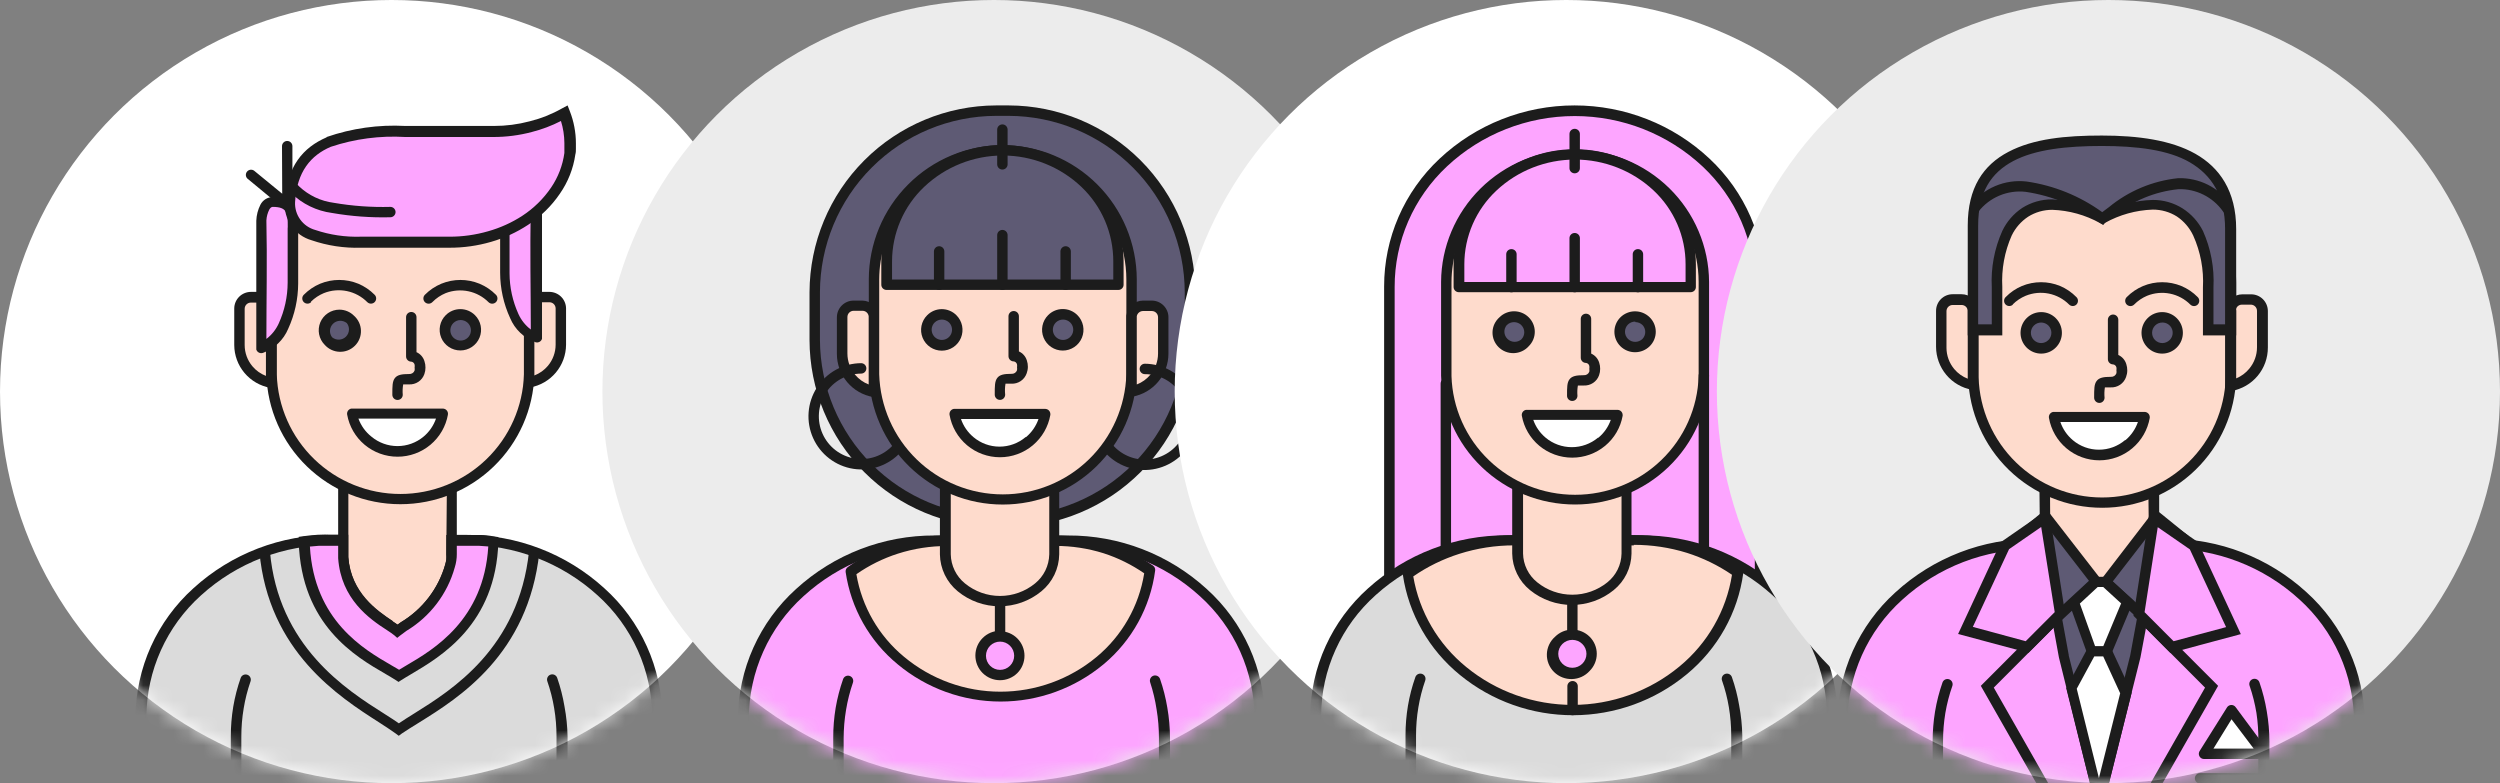
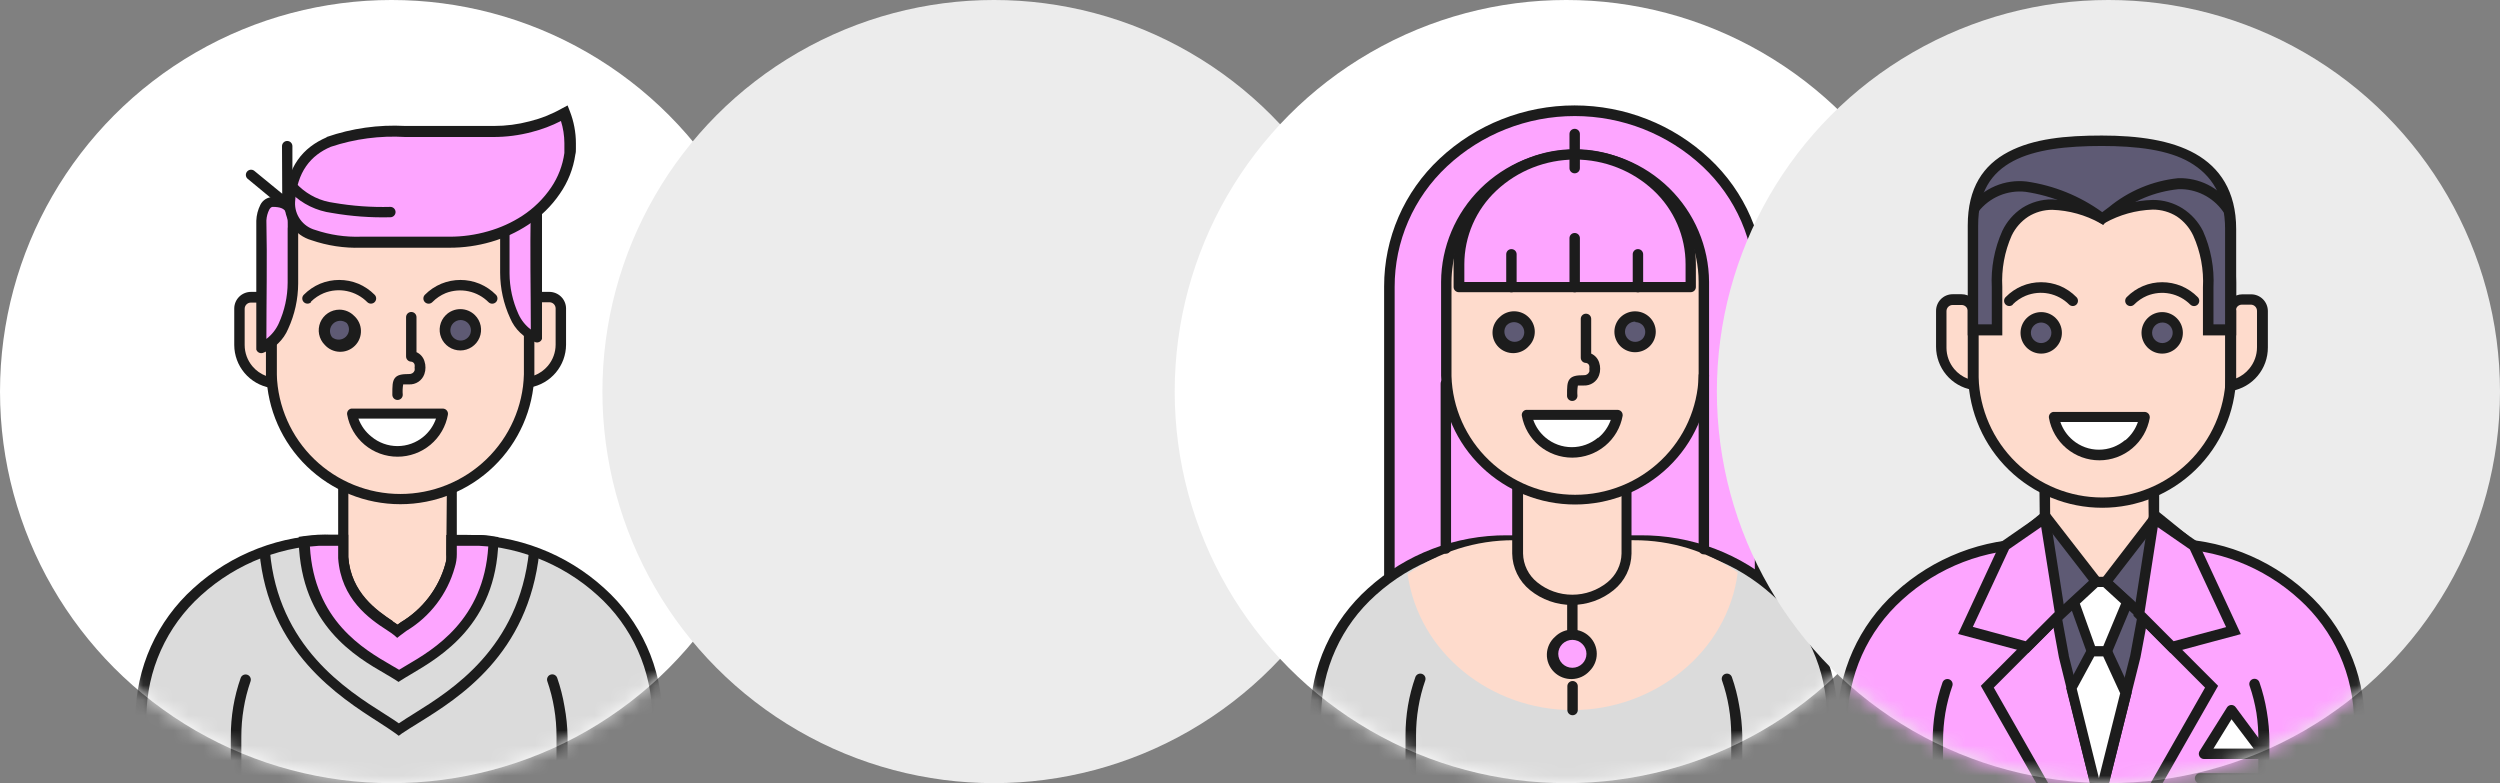
<svg xmlns="http://www.w3.org/2000/svg" width="166" height="52" viewBox="0 0 166 52" fill="none">
  <rect x="0" y="0" width="166" height="52" fill="#808080" stroke="none" />
  <circle cx="26" cy="26" r="26" fill="white" />
  <mask id="mask0_12_3616" style="mask-type:alpha" maskUnits="userSpaceOnUse" x="0" y="0" width="52" height="52">
    <circle cx="26" cy="26" r="26" fill="#D9D9D9" />
  </mask>
  <g mask="url(#mask0_12_3616)">
    <path fill-rule="evenodd" clip-rule="evenodd" d="M9.346 55.381H43.654V47.596C43.654 41.145 37.924 35.867 30.928 35.867H22.101C15.098 35.867 9.375 41.145 9.375 47.596L9.346 55.381Z" fill="#DBDBDB" />
    <path fill-rule="evenodd" clip-rule="evenodd" d="M9.691 55.036H43.309V47.596C43.3 46.075 42.973 44.572 42.349 43.183C41.724 41.795 40.816 40.551 39.682 39.532C37.291 37.359 34.165 36.163 30.928 36.182H22.101C18.864 36.163 15.739 37.359 13.347 39.532C12.213 40.551 11.305 41.795 10.681 43.183C10.056 44.572 9.729 46.075 9.721 47.596V55.036H9.691ZM43.654 55.725H9.346C9.254 55.725 9.166 55.689 9.101 55.625C9.036 55.56 9 55.472 9 55.381V47.596C9.012 45.984 9.36 44.393 10.022 42.923C10.685 41.453 11.647 40.136 12.847 39.056C15.366 36.762 18.66 35.498 22.072 35.515H30.899C34.311 35.497 37.605 36.762 40.123 39.056C41.325 40.135 42.289 41.452 42.952 42.922C43.616 44.392 43.965 45.984 43.978 47.596V55.381C43.978 55.469 43.945 55.553 43.885 55.617C43.825 55.681 43.742 55.72 43.654 55.725Z" fill="#1C1C1C" />
    <path fill-rule="evenodd" clip-rule="evenodd" d="M15.981 45.016C15.996 44.973 16.019 44.933 16.049 44.9C16.08 44.866 16.116 44.838 16.157 44.818C16.198 44.799 16.243 44.787 16.288 44.785C16.334 44.782 16.379 44.788 16.422 44.803C16.465 44.818 16.505 44.841 16.539 44.871C16.573 44.902 16.601 44.938 16.62 44.979C16.64 45.02 16.652 45.064 16.654 45.109C16.657 45.155 16.651 45.2 16.636 45.243C16.433 45.828 16.28 46.428 16.18 47.039C16.076 47.659 16.024 48.287 16.025 48.916V55.036H36.953V48.908C36.953 48.279 36.902 47.652 36.798 47.032C36.698 46.421 36.545 45.82 36.342 45.236C36.312 45.149 36.318 45.054 36.358 44.972C36.398 44.889 36.469 44.826 36.556 44.796C36.642 44.766 36.738 44.771 36.821 44.811C36.903 44.851 36.967 44.922 36.997 45.008C37.213 45.629 37.375 46.266 37.483 46.914C37.606 47.572 37.675 48.239 37.688 48.908V55.381C37.688 55.472 37.652 55.56 37.587 55.625C37.522 55.689 37.434 55.725 37.343 55.725H15.672C15.58 55.725 15.492 55.689 15.428 55.625C15.363 55.56 15.326 55.472 15.326 55.381V48.908C15.325 48.243 15.379 47.578 15.488 46.922C15.598 46.274 15.763 45.636 15.981 45.016Z" fill="#1C1C1C" />
    <path fill-rule="evenodd" clip-rule="evenodd" d="M22.785 32.275H30.016V36.762C30.017 37.028 29.977 37.292 29.898 37.546C29.332 40.09 27.192 41.263 26.397 41.893C25.536 41.204 23.013 40.046 22.8 37.026C22.8 36.938 22.8 36.857 22.8 36.769L22.785 32.275Z" fill="#FEDBCC" />
    <path fill-rule="evenodd" clip-rule="evenodd" d="M30.332 31.924V36.762C30.333 37.057 30.288 37.352 30.2 37.634C29.712 39.398 28.564 40.909 26.993 41.856L26.588 42.157L26.375 42.325L26.184 42.186C26.051 42.076 25.882 41.966 25.683 41.834C24.543 41.101 22.645 39.782 22.454 37.069C22.454 37.026 22.454 36.974 22.454 36.938C22.454 36.901 22.454 36.828 22.454 36.791V31.924H30.332ZM29.67 32.657H23.131V36.908C23.131 36.945 23.131 36.981 23.131 37.018C23.3 39.393 25.021 40.559 26.073 41.255L26.397 41.475L26.618 41.314C28.051 40.458 29.104 39.089 29.56 37.487C29.593 37.377 29.617 37.264 29.634 37.15C29.642 37.035 29.642 36.92 29.634 36.806L29.67 32.657Z" fill="#1C1C1C" />
    <path d="M35.107 18.597C35.107 13.888 31.278 10.072 26.555 10.072C21.832 10.072 18.004 13.888 18.004 18.597V24.857C18.004 29.565 21.832 33.382 26.555 33.382C31.278 33.382 35.107 29.565 35.107 24.857V18.597Z" fill="#FEDBCC" />
    <path fill-rule="evenodd" clip-rule="evenodd" d="M26.559 9.727C28.922 9.727 31.188 10.661 32.861 12.323C34.533 13.986 35.476 16.242 35.482 18.597V24.864C35.415 27.172 34.449 29.362 32.787 30.971C31.126 32.579 28.901 33.479 26.585 33.479C24.268 33.479 22.043 32.579 20.382 30.971C18.721 29.362 17.754 27.172 17.688 24.864V18.597C17.693 16.246 18.633 13.993 20.301 12.331C21.969 10.669 24.229 9.733 26.588 9.727H26.559ZM32.355 12.82C31.206 11.69 29.747 10.922 28.162 10.613C26.577 10.305 24.935 10.469 23.443 11.086C21.951 11.702 20.675 12.744 19.774 14.08C18.873 15.416 18.388 16.987 18.379 18.597V24.864C18.443 26.991 19.335 29.009 20.867 30.49C22.399 31.972 24.45 32.8 26.585 32.8C28.719 32.8 30.77 31.972 32.302 30.49C33.834 29.009 34.726 26.991 34.79 24.864V18.597C34.787 17.521 34.57 16.457 34.152 15.466C33.734 14.475 33.123 13.576 32.355 12.82Z" fill="#1C1C1C" />
    <path fill-rule="evenodd" clip-rule="evenodd" d="M26.743 26.213C26.743 26.305 26.706 26.392 26.642 26.457C26.577 26.521 26.489 26.558 26.397 26.558C26.305 26.558 26.217 26.521 26.152 26.457C26.088 26.392 26.051 26.305 26.051 26.213C26.051 25.634 26.051 25.334 26.213 25.113C26.375 24.894 26.662 24.835 27.162 24.835C27.241 24.841 27.319 24.822 27.386 24.779C27.452 24.737 27.503 24.674 27.53 24.6C27.541 24.537 27.541 24.473 27.53 24.41C27.541 24.344 27.541 24.277 27.53 24.212C27.518 24.16 27.491 24.113 27.451 24.078C27.412 24.043 27.362 24.02 27.309 24.014C27.218 24.014 27.13 23.978 27.065 23.913C27 23.848 26.963 23.761 26.963 23.669V21.06C26.963 20.968 27 20.881 27.065 20.816C27.13 20.752 27.218 20.715 27.309 20.715C27.401 20.715 27.489 20.752 27.554 20.816C27.619 20.881 27.655 20.968 27.655 21.06V23.384C27.781 23.44 27.894 23.523 27.985 23.627C28.076 23.731 28.144 23.853 28.184 23.985C28.23 24.122 28.253 24.265 28.251 24.41C28.252 24.557 28.227 24.704 28.177 24.842C28.104 25.05 27.966 25.228 27.783 25.351C27.6 25.474 27.382 25.535 27.162 25.524H26.772C26.733 25.752 26.723 25.983 26.743 26.213Z" fill="#1C1C1C" />
    <path fill-rule="evenodd" clip-rule="evenodd" d="M29.406 27.474C29.278 28.177 28.908 28.814 28.358 29.274C27.808 29.733 27.114 29.986 26.397 29.988C25.68 29.986 24.986 29.733 24.436 29.274C23.886 28.814 23.516 28.177 23.388 27.474H29.406Z" fill="white" />
    <path fill-rule="evenodd" clip-rule="evenodd" d="M29.744 27.525C29.605 28.309 29.194 29.02 28.582 29.532C27.97 30.044 27.196 30.325 26.397 30.325C25.598 30.325 24.824 30.044 24.212 29.532C23.6 29.02 23.189 28.309 23.05 27.525C23.035 27.436 23.056 27.344 23.108 27.27C23.161 27.196 23.24 27.145 23.33 27.129H29.398C29.451 27.129 29.503 27.141 29.55 27.163C29.597 27.186 29.639 27.219 29.671 27.26C29.704 27.301 29.727 27.349 29.738 27.4C29.749 27.451 29.749 27.504 29.737 27.555L29.744 27.525ZM28.126 28.991C28.504 28.675 28.789 28.262 28.95 27.797H23.8C23.971 28.266 24.269 28.68 24.661 28.991C25.146 29.398 25.76 29.62 26.393 29.62C27.027 29.62 27.64 29.398 28.126 28.991Z" fill="#1C1C1C" />
    <path fill-rule="evenodd" clip-rule="evenodd" d="M18.004 20.393C17.987 20.21 17.902 20.04 17.766 19.916C17.63 19.793 17.452 19.725 17.268 19.726H16.68C16.485 19.726 16.297 19.803 16.16 19.94C16.022 20.078 15.944 20.264 15.944 20.459V22.87C15.945 23.467 16.156 24.044 16.541 24.501C16.925 24.957 17.459 25.265 18.048 25.37V20.393H18.004Z" fill="#FEDBCC" />
    <path fill-rule="evenodd" clip-rule="evenodd" d="M17.658 20.451C17.645 20.352 17.596 20.26 17.521 20.194C17.445 20.128 17.347 20.091 17.246 20.092H16.658C16.604 20.092 16.55 20.103 16.5 20.123C16.45 20.144 16.405 20.174 16.366 20.212C16.328 20.25 16.298 20.296 16.277 20.346C16.256 20.395 16.246 20.449 16.246 20.503V22.914C16.247 23.429 16.429 23.927 16.761 24.322C17.001 24.607 17.31 24.826 17.658 24.96V20.451ZM17.982 19.66C18.088 19.755 18.176 19.869 18.239 19.997H18.349V25.825L17.945 25.751C17.277 25.631 16.672 25.282 16.235 24.764C15.798 24.245 15.557 23.591 15.554 22.914V20.481C15.556 20.19 15.673 19.911 15.88 19.705C16.086 19.5 16.366 19.383 16.658 19.381H17.246C17.517 19.381 17.779 19.48 17.982 19.66Z" fill="#1C1C1C" />
    <path fill-rule="evenodd" clip-rule="evenodd" d="M35.114 20.393C35.13 20.21 35.215 20.04 35.351 19.916C35.488 19.793 35.665 19.725 35.849 19.726H36.438C36.633 19.726 36.82 19.803 36.958 19.94C37.096 20.078 37.174 20.264 37.174 20.459V22.87C37.173 23.467 36.961 24.044 36.577 24.501C36.192 24.957 35.659 25.265 35.07 25.37V20.393H35.114Z" fill="#FEDBCC" />
    <path fill-rule="evenodd" clip-rule="evenodd" d="M35.482 20.429V24.93C35.83 24.797 36.139 24.577 36.379 24.293C36.711 23.898 36.893 23.4 36.894 22.885V20.481C36.894 20.372 36.851 20.267 36.773 20.19C36.696 20.113 36.591 20.07 36.482 20.07H35.894C35.793 20.069 35.695 20.105 35.619 20.172C35.543 20.238 35.494 20.33 35.482 20.429ZM34.901 19.997C34.992 19.812 35.134 19.657 35.309 19.548C35.485 19.439 35.687 19.382 35.894 19.381H36.482C36.774 19.383 37.054 19.5 37.26 19.705C37.467 19.911 37.584 20.19 37.586 20.481V22.892C37.583 23.569 37.342 24.224 36.905 24.742C36.468 25.26 35.863 25.609 35.195 25.729L34.79 25.803V19.975L34.901 19.997Z" fill="#1C1C1C" />
    <path fill-rule="evenodd" clip-rule="evenodd" d="M18.107 13.407C19.519 13.407 19.453 14.03 19.453 15.239V18.831C19.453 20.232 18.909 22.636 17.349 23.105V14.704C17.364 14.264 17.54 13.407 18.107 13.407Z" fill="#FDA5FF" />
    <path fill-rule="evenodd" clip-rule="evenodd" d="M18.107 13.062C19.799 13.062 19.799 13.751 19.799 15.078V18.831C19.794 19.866 19.568 20.888 19.137 21.829C18.983 22.199 18.753 22.532 18.463 22.808C18.174 23.085 17.829 23.298 17.452 23.435C17.409 23.448 17.363 23.453 17.317 23.449C17.272 23.445 17.228 23.432 17.188 23.411C17.147 23.39 17.112 23.361 17.082 23.326C17.053 23.291 17.032 23.251 17.018 23.208C17.013 23.174 17.013 23.139 17.018 23.105V14.704C17.017 14.69 17.017 14.675 17.018 14.66C17.031 14.291 17.123 13.928 17.29 13.597C17.366 13.445 17.482 13.317 17.626 13.226C17.77 13.136 17.936 13.087 18.107 13.084V13.062ZM19.107 15.063C19.107 14.191 19.107 13.737 18.107 13.737C18.018 13.737 17.945 13.81 17.886 13.905C17.769 14.133 17.701 14.383 17.688 14.638C17.746 17.233 17.688 19.902 17.688 22.504C18.045 22.234 18.328 21.878 18.511 21.47C18.896 20.622 19.097 19.703 19.1 18.773V15.181L19.107 15.063Z" fill="#1C1C1C" />
    <path fill-rule="evenodd" clip-rule="evenodd" d="M35.644 13.869C35.599 13.224 35.276 12.725 34.908 12.725H34.261C33.628 12.806 33.525 13.905 33.525 14.924C33.525 15.943 33.584 17.057 33.584 18.135C33.584 19.535 34.128 21.939 35.688 22.409V13.869H35.644Z" fill="#FDA5FF" />
    <path fill-rule="evenodd" clip-rule="evenodd" d="M35.298 13.891C35.29 13.661 35.224 13.436 35.107 13.238C35.033 13.128 34.959 13.07 34.893 13.07C34.709 13.07 34.459 13.07 34.283 13.07C34.106 13.07 34.033 13.29 33.959 13.568C33.862 14.018 33.82 14.479 33.834 14.939C33.834 15.445 33.834 15.958 33.834 16.478C33.834 16.999 33.834 17.637 33.834 18.15C33.837 19.08 34.038 19.999 34.422 20.847C34.606 21.255 34.889 21.61 35.246 21.881C35.246 19.279 35.18 16.603 35.246 14.015V13.891H35.298ZM35.68 12.864C35.864 13.161 35.971 13.498 35.989 13.847V13.979C35.99 13.993 35.99 14.008 35.989 14.023V22.394C35.994 22.428 35.994 22.462 35.989 22.497C35.976 22.54 35.954 22.58 35.925 22.615C35.896 22.65 35.86 22.679 35.82 22.7C35.779 22.721 35.735 22.734 35.69 22.738C35.645 22.742 35.599 22.737 35.555 22.724C35.178 22.587 34.834 22.374 34.544 22.097C34.254 21.821 34.025 21.488 33.871 21.118C33.439 20.177 33.213 19.155 33.209 18.12C33.209 17.519 33.209 16.991 33.209 16.464C33.209 15.936 33.209 15.437 33.209 14.91C33.194 14.392 33.244 13.875 33.356 13.37C33.496 12.828 33.768 12.432 34.253 12.366H34.989C35.135 12.39 35.273 12.447 35.394 12.534C35.514 12.62 35.612 12.734 35.68 12.864Z" fill="#1C1C1C" />
    <path fill-rule="evenodd" clip-rule="evenodd" d="M26.912 8.752C23.315 8.752 19.497 9.023 19.254 13.407C19.129 15.701 21.969 16.075 23.97 16.075H29.854C31.635 16.087 33.379 15.577 34.871 14.609C35.649 14.128 36.314 13.487 36.821 12.728C37.329 11.969 37.667 11.111 37.814 10.211C37.845 9.968 37.86 9.723 37.858 9.478C37.856 8.803 37.728 8.134 37.483 7.506C36.064 8.333 34.448 8.763 32.804 8.752H26.912Z" fill="#FDA5FF" />
    <path fill-rule="evenodd" clip-rule="evenodd" d="M26.912 9.097C25.235 8.996 23.554 9.217 21.961 9.749C20.645 10.313 19.71 11.391 19.593 13.414C19.571 13.829 19.692 14.239 19.935 14.576C20.178 14.913 20.53 15.158 20.931 15.269C21.907 15.598 22.933 15.75 23.962 15.716H29.847C30.713 15.718 31.575 15.597 32.407 15.357C33.212 15.131 33.979 14.785 34.68 14.33C35.436 13.837 36.086 13.199 36.593 12.454C37.06 11.767 37.362 10.982 37.475 10.159C37.475 10.057 37.475 9.947 37.475 9.83C37.475 9.712 37.475 9.617 37.475 9.5C37.472 9.002 37.395 8.508 37.247 8.034C36.63 8.35 35.978 8.596 35.305 8.767C34.475 8.987 33.619 9.097 32.76 9.097H26.912ZM21.689 9.097C23.366 8.516 25.14 8.267 26.912 8.363H32.797C33.596 8.364 34.393 8.261 35.165 8.056C35.915 7.871 36.635 7.585 37.306 7.205L37.688 7L37.836 7.381C37.969 7.721 38.07 8.071 38.137 8.429C38.205 8.785 38.24 9.145 38.24 9.507C38.24 9.624 38.24 9.749 38.24 9.881C38.24 9.998 38.24 10.13 38.203 10.255C38.069 11.193 37.716 12.086 37.174 12.864C36.614 13.686 35.896 14.388 35.062 14.931C34.305 15.429 33.477 15.81 32.605 16.06C31.712 16.319 30.785 16.45 29.854 16.449H23.97C22.852 16.483 21.738 16.314 20.681 15.95C20.139 15.794 19.667 15.457 19.344 14.995C19.022 14.533 18.868 13.975 18.909 13.414C19.041 11.039 20.137 9.786 21.689 9.118V9.097Z" fill="#1C1C1C" />
    <path d="M22.535 22.958C23.104 22.958 23.565 22.499 23.565 21.932C23.565 21.365 23.104 20.906 22.535 20.906C21.966 20.906 21.505 21.365 21.505 21.932C21.505 22.499 21.966 22.958 22.535 22.958Z" fill="#5E5A74" />
    <path fill-rule="evenodd" clip-rule="evenodd" d="M22.535 20.561C22.716 20.561 22.894 20.597 23.061 20.666C23.228 20.735 23.379 20.837 23.506 20.965C23.646 21.089 23.759 21.24 23.839 21.409C23.918 21.578 23.962 21.762 23.967 21.949C23.973 22.136 23.94 22.321 23.871 22.495C23.802 22.669 23.698 22.826 23.565 22.958C23.432 23.09 23.274 23.194 23.1 23.263C22.926 23.332 22.739 23.365 22.552 23.359C22.364 23.354 22.18 23.31 22.01 23.231C21.84 23.152 21.689 23.039 21.564 22.9C21.372 22.708 21.242 22.464 21.189 22.199C21.136 21.933 21.164 21.658 21.267 21.408C21.371 21.158 21.547 20.944 21.773 20.793C21.998 20.643 22.264 20.562 22.535 20.561ZM23.021 21.448C22.89 21.345 22.726 21.292 22.56 21.301C22.393 21.309 22.235 21.378 22.116 21.494C21.997 21.61 21.924 21.766 21.912 21.931C21.9 22.097 21.949 22.262 22.05 22.394C22.181 22.503 22.348 22.559 22.519 22.552C22.69 22.544 22.851 22.473 22.972 22.353C23.093 22.233 23.164 22.071 23.172 21.901C23.179 21.731 23.123 21.564 23.013 21.434L23.021 21.448Z" fill="#1C1C1C" />
    <path d="M30.583 22.958C31.151 22.958 31.612 22.499 31.612 21.932C31.612 21.365 31.151 20.906 30.583 20.906C30.014 20.906 29.553 21.365 29.553 21.932C29.553 22.499 30.014 22.958 30.583 22.958Z" fill="#5E5A74" />
    <path fill-rule="evenodd" clip-rule="evenodd" d="M30.583 21.25C30.403 21.251 30.231 21.322 30.105 21.448C29.992 21.559 29.922 21.706 29.906 21.863C29.89 22.02 29.929 22.177 30.016 22.309C30.104 22.44 30.234 22.537 30.385 22.584C30.536 22.63 30.699 22.623 30.846 22.563C30.992 22.503 31.113 22.395 31.188 22.256C31.264 22.117 31.288 21.957 31.258 21.802C31.228 21.648 31.145 21.508 31.023 21.407C30.901 21.307 30.748 21.251 30.59 21.25H30.583ZM29.597 20.928C29.724 20.8 29.875 20.699 30.042 20.63C30.209 20.561 30.387 20.525 30.568 20.525C30.748 20.525 30.927 20.561 31.094 20.63C31.26 20.699 31.412 20.8 31.539 20.928C31.732 21.119 31.863 21.364 31.917 21.63C31.97 21.896 31.943 22.172 31.839 22.422C31.735 22.673 31.559 22.887 31.333 23.038C31.106 23.189 30.84 23.27 30.568 23.27C30.296 23.27 30.029 23.189 29.803 23.038C29.577 22.887 29.401 22.673 29.297 22.422C29.193 22.172 29.166 21.896 29.219 21.63C29.273 21.364 29.404 21.119 29.597 20.928Z" fill="#1C1C1C" />
    <path fill-rule="evenodd" clip-rule="evenodd" d="M26.397 41.886C25.536 41.197 23.013 40.038 22.8 37.018C22.8 36.93 22.8 36.85 22.8 36.762V35.867H22.064C21.439 35.866 20.815 35.908 20.196 35.992C20.372 42.062 24.896 43.858 26.478 44.884C28.059 43.858 32.583 41.952 32.76 35.992C32.151 35.909 31.536 35.868 30.921 35.867H30.016L30.016 36.762C30.017 37.028 29.977 37.292 29.898 37.546C29.332 40.082 27.192 41.255 26.397 41.886Z" fill="#FDA5FF" />
    <path fill-rule="evenodd" clip-rule="evenodd" d="M26.184 42.186C26.051 42.076 25.882 41.966 25.683 41.834C24.543 41.101 22.645 39.782 22.454 37.069C22.454 37.026 22.454 36.974 22.454 36.938C22.454 36.901 22.454 36.828 22.454 36.791V36.241H22.086C21.773 36.241 21.468 36.241 21.174 36.241L20.578 36.292C20.858 41.211 24.161 43.117 25.985 44.173L26.5 44.473L26.978 44.187C28.795 43.124 32.127 41.167 32.422 36.285L31.804 36.241C31.514 36.241 31.213 36.241 30.899 36.241H30.332V36.791C30.333 37.087 30.288 37.381 30.2 37.663C29.712 39.428 28.564 40.939 26.993 41.886L26.588 42.186L26.375 42.355L26.184 42.186ZM26.073 41.263L26.397 41.482L26.618 41.321C28.051 40.465 29.104 39.097 29.56 37.495C29.593 37.384 29.617 37.272 29.634 37.157C29.642 37.043 29.642 36.928 29.634 36.813V35.523H30.892C31.205 35.523 31.522 35.523 31.84 35.523C32.159 35.523 32.473 35.554 32.782 35.618L33.091 35.662V35.97C32.929 41.46 29.266 43.601 27.294 44.767C27.052 44.913 26.831 45.038 26.654 45.155L26.463 45.28L26.272 45.155C26.095 45.038 25.86 44.906 25.603 44.752C23.624 43.608 19.997 41.519 19.835 35.955V35.647L20.144 35.603C20.463 35.559 20.782 35.528 21.101 35.508C21.419 35.489 21.741 35.489 22.064 35.508H23.124V36.864C23.124 36.901 23.124 36.938 23.124 36.974C23.315 39.371 25.036 40.537 26.073 41.233V41.263Z" fill="#1C1C1C" />
    <path fill-rule="evenodd" clip-rule="evenodd" d="M17.923 36.6C18.475 42.919 22.977 45.793 25.558 47.42C25.904 47.64 26.221 47.845 26.485 48.029C26.772 47.831 27.103 47.625 27.478 47.391C30.016 45.807 34.444 43.051 35.129 36.6L35.813 36.674C35.077 43.454 30.48 46.328 27.839 47.97C27.375 48.256 26.978 48.505 26.684 48.703L26.478 48.857L26.272 48.703C25.992 48.498 25.61 48.256 25.176 47.97C22.528 46.276 17.82 43.264 17.224 36.622L17.923 36.6Z" fill="#1C1C1C" />
    <path fill-rule="evenodd" clip-rule="evenodd" d="M20.659 20.063C20.594 20.127 20.506 20.163 20.414 20.162C20.322 20.161 20.235 20.124 20.17 20.059C20.106 19.994 20.07 19.906 20.071 19.815C20.071 19.723 20.108 19.636 20.174 19.572C20.483 19.259 20.85 19.01 21.255 18.839C22.068 18.505 22.98 18.505 23.793 18.839C24.198 19.01 24.566 19.259 24.874 19.572C24.94 19.636 24.977 19.723 24.977 19.815C24.978 19.906 24.942 19.994 24.878 20.059C24.814 20.124 24.726 20.161 24.634 20.162C24.542 20.163 24.454 20.127 24.389 20.063C24.021 19.691 23.551 19.436 23.038 19.329C22.525 19.222 21.992 19.268 21.505 19.462C21.184 19.595 20.891 19.789 20.645 20.034L20.659 20.063ZM28.707 20.063C28.674 20.095 28.636 20.121 28.594 20.138C28.552 20.156 28.506 20.165 28.46 20.165C28.415 20.165 28.369 20.156 28.327 20.138C28.285 20.121 28.246 20.095 28.214 20.063C28.182 20.031 28.156 19.992 28.138 19.95C28.121 19.908 28.112 19.863 28.112 19.817C28.112 19.772 28.121 19.727 28.138 19.684C28.156 19.642 28.182 19.604 28.214 19.572C28.525 19.258 28.895 19.009 29.303 18.839C30.116 18.505 31.028 18.505 31.84 18.839C32.248 19.009 32.619 19.258 32.929 19.572C32.962 19.604 32.987 19.642 33.005 19.684C33.022 19.727 33.031 19.772 33.031 19.817C33.031 19.863 33.022 19.908 33.005 19.95C32.987 19.992 32.962 20.031 32.929 20.063C32.897 20.095 32.858 20.121 32.816 20.138C32.774 20.156 32.728 20.165 32.683 20.165C32.637 20.165 32.592 20.156 32.549 20.138C32.507 20.121 32.469 20.095 32.436 20.063C32.073 19.699 31.61 19.448 31.106 19.341C30.602 19.235 30.078 19.276 29.597 19.462C29.262 19.6 28.959 19.804 28.707 20.063Z" fill="#1C1C1C" />
    <path fill-rule="evenodd" clip-rule="evenodd" d="M19.343 12.828C19.307 12.795 19.279 12.755 19.259 12.711C19.24 12.667 19.23 12.619 19.231 12.571C19.231 12.523 19.242 12.475 19.262 12.431C19.282 12.387 19.311 12.348 19.347 12.316C19.384 12.284 19.426 12.26 19.472 12.246C19.518 12.231 19.567 12.226 19.615 12.232C19.663 12.237 19.71 12.252 19.751 12.277C19.793 12.301 19.829 12.334 19.858 12.373C20.489 12.971 21.296 13.354 22.16 13.466C23.401 13.68 24.66 13.771 25.919 13.737C26.011 13.737 26.099 13.773 26.163 13.838C26.228 13.902 26.265 13.99 26.265 14.081C26.265 14.173 26.228 14.26 26.163 14.325C26.099 14.389 26.011 14.426 25.919 14.426C24.62 14.459 23.322 14.363 22.042 14.14C21.024 14.005 20.076 13.544 19.343 12.828Z" fill="#1C1C1C" />
    <path fill-rule="evenodd" clip-rule="evenodd" d="M18.725 9.705C18.725 9.614 18.761 9.526 18.826 9.461C18.891 9.397 18.979 9.36 19.07 9.36C19.162 9.36 19.25 9.397 19.315 9.461C19.38 9.526 19.416 9.614 19.416 9.705V13.597C19.416 13.663 19.397 13.727 19.362 13.782C19.326 13.837 19.276 13.88 19.217 13.908C19.157 13.936 19.091 13.946 19.026 13.938C18.962 13.93 18.9 13.903 18.85 13.861L16.43 11.86C16.367 11.8 16.33 11.718 16.325 11.631C16.321 11.544 16.349 11.459 16.405 11.393C16.461 11.326 16.54 11.283 16.626 11.271C16.712 11.26 16.8 11.282 16.871 11.332L18.739 12.864L18.725 9.705Z" fill="#1C1C1C" />
  </g>
  <circle cx="66" cy="26" r="26" fill="#ECECEC" />
  <mask id="mask1_12_3616" style="mask-type:alpha" maskUnits="userSpaceOnUse" x="40" y="0" width="52" height="52">
-     <circle cx="66" cy="26" r="26" fill="#D9D9D9" />
-   </mask>
+     </mask>
  <g mask="url(#mask1_12_3616)">
    <path d="M66.978 7.346H66.14C59.489 7.346 54.098 12.746 54.098 19.407V22.56C54.098 29.221 59.489 34.62 66.14 34.62H66.978C73.629 34.62 79.02 29.221 79.02 22.56V19.407C79.02 12.746 73.629 7.346 66.978 7.346Z" fill="#5E5A74" />
    <path fill-rule="evenodd" clip-rule="evenodd" d="M66.14 7H66.978C70.261 7.008 73.407 8.317 75.729 10.642C78.05 12.967 79.358 16.119 79.366 19.407V22.567C79.364 25.859 78.059 29.016 75.737 31.346C73.415 33.676 70.265 34.988 66.978 34.996H66.14C62.853 34.986 59.705 33.673 57.383 31.344C55.062 29.014 53.756 25.859 53.752 22.567V19.407C53.762 16.119 55.07 12.969 57.391 10.645C59.712 8.32 62.857 7.01 66.14 7ZM66.978 7.693H66.14C63.04 7.7 60.069 8.937 57.878 11.132C55.686 13.327 54.451 16.302 54.444 19.407V22.567C54.457 25.668 55.694 28.637 57.886 30.828C60.077 33.018 63.044 34.252 66.14 34.259H66.978C70.076 34.25 73.045 33.012 75.235 30.817C77.425 28.622 78.659 25.648 78.667 22.545V19.407C78.659 16.304 77.425 13.33 75.235 11.135C73.045 8.94 70.076 7.702 66.978 7.693Z" fill="#1C1C1C" />
    <path fill-rule="evenodd" clip-rule="evenodd" d="M49.346 55.522H83.654V47.697C83.654 41.214 77.924 35.91 70.928 35.91H62.101C55.098 35.91 49.375 41.214 49.375 47.697L49.346 55.522Z" fill="#FDA5FF" />
    <path fill-rule="evenodd" clip-rule="evenodd" d="M49.691 55.168H83.308V47.697C83.3 46.168 82.973 44.658 82.349 43.262C81.724 41.867 80.816 40.617 79.682 39.593C77.29 37.409 74.165 36.207 70.928 36.226H62.101C58.864 36.207 55.739 37.409 53.347 39.593C52.213 40.617 51.305 41.867 50.681 43.262C50.056 44.658 49.729 46.168 49.721 47.697V55.168H49.691ZM83.654 55.861H49.346C49.255 55.861 49.169 55.825 49.104 55.762C49.039 55.698 49.002 55.612 49 55.522V47.697C49.013 46.077 49.362 44.477 50.026 43C50.689 41.522 51.653 40.199 52.855 39.114C55.373 36.809 58.667 35.539 62.079 35.556H70.906C74.318 35.539 77.612 36.809 80.131 39.114C81.333 40.199 82.296 41.522 82.96 43C83.623 44.477 83.972 46.077 83.985 47.697V55.522C83.985 55.611 83.951 55.697 83.889 55.761C83.828 55.826 83.743 55.864 83.654 55.868V55.861Z" fill="#1C1C1C" />
    <path fill-rule="evenodd" clip-rule="evenodd" d="M55.981 45.097C56.011 45.01 56.075 44.938 56.157 44.898C56.24 44.858 56.335 44.853 56.422 44.883C56.509 44.913 56.58 44.977 56.62 45.06C56.66 45.143 56.666 45.238 56.636 45.325C56.433 45.913 56.28 46.517 56.179 47.13C56.075 47.746 56.021 48.37 56.018 48.994V55.146H76.953V48.994C76.953 48.362 76.902 47.731 76.798 47.108C76.707 46.498 76.564 45.897 76.372 45.31C76.357 45.267 76.35 45.222 76.353 45.176C76.356 45.131 76.367 45.086 76.387 45.045C76.407 45.004 76.434 44.967 76.469 44.937C76.502 44.907 76.542 44.883 76.585 44.868C76.628 44.853 76.674 44.847 76.719 44.85C76.764 44.852 76.809 44.864 76.85 44.884C76.891 44.904 76.928 44.931 76.958 44.965C76.988 44.999 77.011 45.039 77.026 45.082C77.242 45.706 77.405 46.346 77.512 46.998C77.626 47.657 77.685 48.325 77.689 48.994V55.492C77.689 55.584 77.652 55.672 77.587 55.737C77.522 55.802 77.434 55.839 77.343 55.839H55.672C55.58 55.839 55.492 55.802 55.428 55.737C55.363 55.672 55.326 55.584 55.326 55.492V48.994C55.325 48.325 55.379 47.657 55.488 46.998C55.599 46.351 55.764 45.715 55.981 45.097Z" fill="#1C1C1C" />
    <path fill-rule="evenodd" clip-rule="evenodd" d="M70.105 35.902H62.895C60.598 35.893 58.357 36.616 56.496 37.965C56.885 40.309 58.102 42.435 59.924 43.956C61.747 45.478 64.054 46.293 66.426 46.254C68.815 46.292 71.138 45.464 72.964 43.922C74.791 42.379 75.999 40.227 76.364 37.862C74.53 36.578 72.343 35.893 70.105 35.902Z" fill="#FEDBCC" />
    <path fill-rule="evenodd" clip-rule="evenodd" d="M70.105 36.256H62.895C61.782 36.253 60.675 36.425 59.615 36.764C58.635 37.078 57.708 37.538 56.864 38.127C57.227 40.279 58.353 42.228 60.034 43.616C61.83 45.11 64.091 45.928 66.426 45.928C68.761 45.928 71.023 45.11 72.819 43.616C74.507 42.211 75.629 40.239 75.975 38.068C75.144 37.494 74.235 37.045 73.275 36.735C72.241 36.412 71.165 36.248 70.082 36.249L70.105 36.256ZM62.895 35.563H70.105C71.257 35.562 72.403 35.736 73.503 36.079C74.59 36.41 75.62 36.907 76.556 37.553C76.608 37.589 76.65 37.639 76.676 37.697C76.702 37.756 76.711 37.821 76.703 37.884C76.383 40.318 75.159 42.541 73.275 44.11C71.355 45.708 68.938 46.583 66.441 46.583C63.945 46.583 61.527 45.708 59.607 44.11C57.733 42.569 56.501 40.383 56.15 37.98C56.142 37.918 56.151 37.856 56.176 37.799C56.2 37.742 56.24 37.692 56.29 37.656C57.239 36.965 58.292 36.43 59.409 36.072C60.537 35.719 61.714 35.545 62.895 35.556V35.563Z" fill="#1C1C1C" />
-     <path fill-rule="evenodd" clip-rule="evenodd" d="M62.785 32.3H70.016V36.809C70.016 38.518 68.391 39.91 66.404 39.91C64.418 39.91 62.793 38.51 62.793 36.809L62.785 32.3Z" fill="#FEDBCC" />
    <path fill-rule="evenodd" clip-rule="evenodd" d="M70.332 31.953V36.809C70.325 37.279 70.216 37.742 70.011 38.166C69.806 38.59 69.512 38.964 69.148 39.262C68.365 39.905 67.384 40.257 66.371 40.257C65.359 40.257 64.377 39.905 63.594 39.262C63.231 38.964 62.936 38.59 62.732 38.166C62.527 37.742 62.417 37.279 62.41 36.809V31.953H70.332ZM69.671 32.646H63.131V36.809C63.138 37.179 63.226 37.544 63.389 37.878C63.551 38.211 63.785 38.505 64.073 38.739C64.73 39.277 65.552 39.571 66.401 39.571C67.249 39.571 68.072 39.277 68.729 38.739C69.017 38.505 69.25 38.211 69.413 37.878C69.575 37.544 69.663 37.179 69.671 36.809V32.646Z" fill="#1C1C1C" />
    <path d="M75.107 18.552C75.107 13.82 71.278 9.984 66.555 9.984C61.832 9.984 58.004 13.82 58.004 18.552V24.844C58.004 29.576 61.832 33.412 66.555 33.412C71.278 33.412 75.107 29.576 75.107 24.844V18.552Z" fill="#FEDBCC" />
    <path fill-rule="evenodd" clip-rule="evenodd" d="M66.559 9.638C68.92 9.638 71.185 10.575 72.858 12.245C74.53 13.914 75.474 16.18 75.482 18.545V24.844C75.415 27.163 74.449 29.364 72.787 30.981C71.126 32.598 68.901 33.502 66.585 33.502C64.268 33.502 62.043 32.598 60.382 30.981C58.721 29.364 57.754 27.163 57.688 24.844V18.545C57.693 16.182 58.633 13.918 60.301 12.248C61.969 10.577 64.229 9.636 66.588 9.63L66.559 9.638ZM72.355 12.747C71.206 11.61 69.747 10.838 68.162 10.528C66.577 10.218 64.935 10.383 63.443 11.003C61.951 11.623 60.675 12.67 59.774 14.012C58.873 15.355 58.388 16.934 58.379 18.552V24.851C58.443 26.988 59.335 29.016 60.867 30.505C62.399 31.994 64.45 32.827 66.585 32.827C68.719 32.827 70.77 31.994 72.302 30.505C73.834 29.016 74.726 26.988 74.79 24.851V18.545C74.786 17.465 74.568 16.397 74.151 15.402C73.733 14.407 73.123 13.505 72.355 12.747Z" fill="#1C1C1C" />
    <path d="M62.535 22.928C63.104 22.928 63.565 22.466 63.565 21.897C63.565 21.327 63.104 20.865 62.535 20.865C61.966 20.865 61.505 21.327 61.505 21.897C61.505 22.466 61.966 22.928 62.535 22.928Z" fill="#5E5A74" />
    <path fill-rule="evenodd" clip-rule="evenodd" d="M62.535 20.526C62.716 20.527 62.894 20.562 63.061 20.632C63.228 20.701 63.379 20.803 63.506 20.932C63.699 21.124 63.83 21.37 63.884 21.637C63.937 21.904 63.91 22.182 63.806 22.434C63.702 22.686 63.526 22.901 63.3 23.053C63.074 23.204 62.807 23.285 62.535 23.285C62.263 23.285 61.997 23.204 61.77 23.053C61.544 22.901 61.368 22.686 61.264 22.434C61.16 22.182 61.133 21.904 61.186 21.637C61.24 21.37 61.371 21.124 61.564 20.932C61.691 20.803 61.843 20.701 62.009 20.632C62.176 20.562 62.355 20.527 62.535 20.526ZM63.021 21.418C62.892 21.291 62.719 21.219 62.539 21.219C62.358 21.219 62.185 21.291 62.057 21.418C61.963 21.513 61.9 21.634 61.874 21.765C61.849 21.896 61.863 22.032 61.914 22.155C61.966 22.279 62.053 22.384 62.164 22.458C62.275 22.532 62.405 22.572 62.539 22.572C62.672 22.572 62.803 22.532 62.914 22.458C63.025 22.384 63.112 22.279 63.163 22.155C63.215 22.032 63.229 21.896 63.203 21.765C63.178 21.634 63.114 21.513 63.021 21.418Z" fill="#1C1C1C" />
    <path d="M70.583 22.928C71.151 22.928 71.612 22.466 71.612 21.897C71.612 21.327 71.151 20.865 70.583 20.865C70.014 20.865 69.553 21.327 69.553 21.897C69.553 22.466 70.014 22.928 70.583 22.928Z" fill="#5E5A74" />
    <path fill-rule="evenodd" clip-rule="evenodd" d="M70.583 21.219C70.403 21.219 70.231 21.291 70.105 21.418C70.011 21.513 69.947 21.634 69.922 21.765C69.897 21.896 69.91 22.032 69.962 22.155C70.013 22.279 70.1 22.384 70.211 22.458C70.322 22.532 70.453 22.572 70.586 22.572C70.72 22.572 70.85 22.532 70.961 22.458C71.072 22.384 71.159 22.279 71.211 22.155C71.262 22.032 71.276 21.896 71.251 21.765C71.225 21.634 71.162 21.513 71.068 21.418C70.941 21.291 70.769 21.219 70.59 21.219H70.583ZM69.597 20.924C69.724 20.796 69.875 20.694 70.042 20.625C70.209 20.555 70.387 20.52 70.568 20.52C70.748 20.52 70.927 20.555 71.094 20.625C71.26 20.694 71.412 20.796 71.539 20.924C71.732 21.117 71.863 21.362 71.917 21.63C71.97 21.897 71.943 22.174 71.839 22.426C71.735 22.678 71.559 22.894 71.333 23.045C71.106 23.197 70.84 23.278 70.568 23.278C70.296 23.278 70.029 23.197 69.803 23.045C69.577 22.894 69.4 22.678 69.297 22.426C69.193 22.174 69.166 21.897 69.219 21.63C69.273 21.362 69.404 21.117 69.597 20.924Z" fill="#1C1C1C" />
    <path fill-rule="evenodd" clip-rule="evenodd" d="M66.743 26.207C66.743 26.299 66.706 26.387 66.641 26.452C66.577 26.517 66.489 26.553 66.397 26.553C66.305 26.553 66.217 26.517 66.153 26.452C66.088 26.387 66.051 26.299 66.051 26.207C66.051 25.625 66.051 25.323 66.213 25.102C66.375 24.881 66.662 24.822 67.162 24.822C67.241 24.828 67.319 24.809 67.386 24.766C67.452 24.723 67.503 24.66 67.53 24.586C67.541 24.523 67.541 24.458 67.53 24.394C67.541 24.329 67.541 24.261 67.53 24.195C67.518 24.144 67.49 24.097 67.451 24.061C67.412 24.025 67.362 24.003 67.309 23.997C67.218 23.997 67.129 23.96 67.065 23.895C67 23.83 66.963 23.742 66.963 23.65V20.998C66.963 20.906 67 20.818 67.065 20.753C67.129 20.688 67.218 20.652 67.309 20.652C67.401 20.652 67.489 20.688 67.554 20.753C67.618 20.818 67.655 20.906 67.655 20.998V23.334C67.781 23.391 67.894 23.474 67.985 23.578C68.076 23.682 68.144 23.805 68.184 23.938C68.23 24.073 68.252 24.215 68.251 24.358C68.25 24.506 68.222 24.653 68.17 24.792C68.097 25.001 67.959 25.18 67.776 25.304C67.593 25.427 67.375 25.488 67.155 25.477H66.765C66.725 25.718 66.718 25.964 66.743 26.207Z" fill="#1C1C1C" />
    <path fill-rule="evenodd" clip-rule="evenodd" d="M69.406 27.467C69.278 28.174 68.908 28.814 68.358 29.275C67.808 29.737 67.114 29.991 66.397 29.994C65.68 29.991 64.986 29.737 64.436 29.275C63.886 28.814 63.516 28.174 63.388 27.467H69.406Z" fill="white" />
    <path fill-rule="evenodd" clip-rule="evenodd" d="M69.744 27.548C69.605 28.336 69.194 29.05 68.582 29.565C67.97 30.079 67.196 30.361 66.397 30.361C65.598 30.361 64.824 30.079 64.212 29.565C63.6 29.05 63.189 28.336 63.05 27.548C63.035 27.458 63.056 27.366 63.108 27.291C63.161 27.217 63.24 27.166 63.33 27.15H69.398C69.49 27.15 69.578 27.186 69.643 27.251C69.708 27.316 69.744 27.404 69.744 27.496C69.747 27.523 69.747 27.55 69.744 27.577V27.548ZM68.133 29.021C68.511 28.703 68.796 28.288 68.957 27.82H63.808C63.968 28.288 64.253 28.703 64.632 29.021C65.117 29.431 65.732 29.657 66.368 29.657C67.003 29.657 67.618 29.431 68.104 29.021H68.133Z" fill="#1C1C1C" />
    <path fill-rule="evenodd" clip-rule="evenodd" d="M58.864 18.906H74.253V17.366C74.236 16.372 74.023 15.392 73.627 14.481C73.231 13.57 72.659 12.746 71.944 12.057C71.229 11.367 70.385 10.826 69.461 10.464C68.537 10.102 67.551 9.926 66.559 9.947C64.564 9.905 62.634 10.658 61.192 12.039C59.75 13.419 58.913 15.317 58.864 17.314V18.906Z" fill="#5E5A74" />
    <path fill-rule="evenodd" clip-rule="evenodd" d="M59.21 18.559H73.922V17.366C73.924 16.439 73.738 15.521 73.374 14.668C73.009 13.815 72.475 13.046 71.804 12.408C70.394 11.071 68.526 10.326 66.585 10.326C64.643 10.326 62.775 11.071 61.365 12.408C60.691 13.045 60.154 13.814 59.788 14.666C59.421 15.519 59.232 16.438 59.232 17.366V18.552L59.21 18.559ZM74.261 19.252H58.864C58.773 19.252 58.685 19.215 58.62 19.151C58.555 19.086 58.519 18.997 58.519 18.906V17.366C58.518 16.344 58.725 15.332 59.129 14.394C59.532 13.455 60.123 12.608 60.865 11.907C62.404 10.447 64.443 9.633 66.562 9.633C68.682 9.633 70.721 10.447 72.26 11.907C73.002 12.608 73.593 13.455 73.996 14.394C74.4 15.332 74.607 16.344 74.606 17.366V18.898C74.607 18.945 74.599 18.991 74.582 19.035C74.564 19.078 74.538 19.118 74.505 19.151C74.472 19.184 74.433 19.21 74.39 19.227C74.346 19.244 74.3 19.253 74.253 19.252H74.261Z" fill="#1C1C1C" />
    <path d="M66.75 39.91H66.059V42.26H66.75V39.91Z" fill="#1C1C1C" />
    <path d="M66.404 44.824C67.111 44.824 67.684 44.25 67.684 43.542C67.684 42.834 67.111 42.26 66.404 42.26C65.698 42.26 65.124 42.834 65.124 43.542C65.124 44.25 65.698 44.824 66.404 44.824Z" fill="#FDA5FF" />
    <path fill-rule="evenodd" clip-rule="evenodd" d="M66.404 41.914C66.618 41.914 66.829 41.957 67.026 42.039C67.223 42.121 67.402 42.241 67.552 42.393C67.856 42.698 68.026 43.111 68.026 43.542C68.026 43.973 67.856 44.386 67.552 44.692C67.399 44.843 67.218 44.963 67.019 45.044C66.821 45.126 66.608 45.167 66.393 45.166C66.178 45.165 65.966 45.121 65.767 45.038C65.569 44.955 65.39 44.833 65.238 44.681C65.087 44.528 64.968 44.346 64.886 44.147C64.805 43.948 64.764 43.735 64.765 43.52C64.766 43.305 64.809 43.092 64.892 42.893C64.975 42.695 65.097 42.515 65.249 42.364C65.4 42.212 65.579 42.092 65.775 42.009C65.972 41.927 66.184 41.885 66.397 41.885L66.404 41.914ZM67.066 42.879C66.98 42.792 66.876 42.723 66.763 42.675C66.649 42.628 66.527 42.604 66.404 42.604C66.281 42.604 66.159 42.628 66.046 42.675C65.932 42.723 65.829 42.792 65.742 42.879C65.567 43.055 65.468 43.294 65.468 43.542C65.468 43.791 65.567 44.029 65.742 44.205C65.918 44.381 66.156 44.48 66.404 44.48C66.653 44.48 66.891 44.381 67.066 44.205C67.154 44.118 67.223 44.015 67.27 43.901C67.317 43.788 67.341 43.666 67.341 43.542C67.341 43.419 67.317 43.297 67.27 43.183C67.223 43.069 67.154 42.966 67.066 42.879Z" fill="#1C1C1C" />
    <path fill-rule="evenodd" clip-rule="evenodd" d="M66.905 18.906C66.905 18.997 66.868 19.086 66.803 19.151C66.739 19.215 66.65 19.252 66.559 19.252C66.467 19.252 66.379 19.215 66.314 19.151C66.249 19.086 66.213 18.997 66.213 18.906V15.613C66.213 15.521 66.249 15.433 66.314 15.368C66.379 15.303 66.467 15.266 66.559 15.266C66.65 15.266 66.739 15.303 66.803 15.368C66.868 15.433 66.905 15.521 66.905 15.613V18.906Z" fill="#1C1C1C" />
    <path fill-rule="evenodd" clip-rule="evenodd" d="M62.704 18.906C62.704 18.997 62.668 19.086 62.603 19.151C62.538 19.215 62.45 19.252 62.359 19.252C62.267 19.252 62.179 19.215 62.114 19.151C62.049 19.086 62.013 18.997 62.013 18.906V16.695C62.013 16.604 62.049 16.516 62.114 16.451C62.179 16.386 62.267 16.349 62.359 16.349C62.45 16.349 62.538 16.386 62.603 16.451C62.668 16.516 62.704 16.604 62.704 16.695V18.906Z" fill="#1C1C1C" />
    <path fill-rule="evenodd" clip-rule="evenodd" d="M71.105 18.906C71.105 18.997 71.069 19.086 71.004 19.151C70.939 19.215 70.851 19.252 70.759 19.252C70.667 19.252 70.579 19.215 70.515 19.151C70.45 19.086 70.413 18.997 70.413 18.906V16.695C70.413 16.604 70.45 16.516 70.515 16.451C70.579 16.386 70.667 16.349 70.759 16.349C70.851 16.349 70.939 16.386 71.004 16.451C71.069 16.516 71.105 16.604 71.105 16.695V18.906Z" fill="#1C1C1C" />
    <path fill-rule="evenodd" clip-rule="evenodd" d="M66.905 10.912C66.905 11.004 66.868 11.092 66.803 11.157C66.739 11.222 66.65 11.258 66.559 11.258C66.467 11.258 66.379 11.222 66.314 11.157C66.249 11.092 66.213 11.004 66.213 10.912V8.606C66.213 8.514 66.249 8.426 66.314 8.361C66.379 8.296 66.467 8.26 66.559 8.26C66.65 8.26 66.739 8.296 66.803 8.361C66.868 8.426 66.905 8.514 66.905 8.606V10.912Z" fill="#1C1C1C" />
    <path fill-rule="evenodd" clip-rule="evenodd" d="M58.026 20.998C58.009 20.814 57.925 20.644 57.788 20.52C57.652 20.395 57.474 20.327 57.29 20.328H56.702C56.507 20.328 56.32 20.405 56.182 20.543C56.044 20.682 55.966 20.869 55.966 21.064V23.488C55.969 24.087 56.18 24.666 56.565 25.125C56.949 25.584 57.481 25.894 58.07 26V20.998H58.026Z" fill="#FEDBCC" />
    <path fill-rule="evenodd" clip-rule="evenodd" d="M57.68 20.998C57.667 20.898 57.619 20.806 57.543 20.739C57.467 20.673 57.369 20.636 57.268 20.637H56.68C56.57 20.637 56.466 20.68 56.388 20.758C56.311 20.835 56.268 20.94 56.268 21.05V23.474C56.269 23.991 56.451 24.491 56.783 24.888C57.023 25.174 57.332 25.395 57.68 25.529V20.998ZM58.004 20.261C58.206 20.442 58.334 20.692 58.364 20.961V26.435L57.96 26.361C57.291 26.241 56.686 25.89 56.249 25.369C55.813 24.848 55.572 24.191 55.569 23.51V21.064C55.571 20.772 55.688 20.492 55.894 20.285C56.101 20.078 56.38 19.961 56.672 19.959H57.261C57.538 19.963 57.803 20.071 58.004 20.261Z" fill="#1C1C1C" />
    <path fill-rule="evenodd" clip-rule="evenodd" d="M75.136 20.998C75.153 20.814 75.237 20.644 75.374 20.52C75.51 20.395 75.687 20.327 75.872 20.328H76.46C76.655 20.328 76.842 20.405 76.98 20.543C77.118 20.682 77.196 20.869 77.196 21.064V23.488C77.193 24.087 76.981 24.666 76.597 25.125C76.213 25.584 75.68 25.894 75.092 26V20.998H75.136Z" fill="#FEDBCC" />
    <path fill-rule="evenodd" clip-rule="evenodd" d="M74.798 20.939C74.83 20.67 74.959 20.422 75.161 20.242C75.363 20.061 75.623 19.961 75.894 19.959H76.482C76.774 19.961 77.054 20.078 77.26 20.285C77.467 20.492 77.584 20.772 77.585 21.064V23.488C77.582 24.168 77.342 24.826 76.905 25.347C76.468 25.868 75.863 26.219 75.195 26.339L74.79 26.413V20.939H74.798ZM75.621 20.755C75.548 20.817 75.499 20.903 75.482 20.998V25.529C75.83 25.395 76.139 25.174 76.379 24.888C76.711 24.491 76.893 23.991 76.894 23.474V21.064C76.894 20.955 76.851 20.85 76.773 20.773C76.696 20.695 76.591 20.652 76.482 20.652H75.894C75.793 20.652 75.697 20.689 75.621 20.755Z" fill="#1C1C1C" />
    <path fill-rule="evenodd" clip-rule="evenodd" d="M57.187 52.877C57.12 52.824 57.075 52.748 57.061 52.663C57.046 52.579 57.064 52.492 57.109 52.42C57.155 52.347 57.226 52.295 57.308 52.272C57.391 52.248 57.478 52.257 57.555 52.295C58.569 52.939 59.733 53.307 60.931 53.363C62.297 53.393 63.654 53.143 64.918 52.626C64.961 52.609 65.007 52.601 65.053 52.602C65.099 52.603 65.144 52.613 65.186 52.632C65.228 52.65 65.266 52.677 65.297 52.711C65.329 52.744 65.353 52.783 65.37 52.827C65.386 52.87 65.393 52.916 65.391 52.962C65.389 53.008 65.379 53.053 65.359 53.094C65.34 53.136 65.312 53.173 65.278 53.204C65.244 53.235 65.204 53.259 65.161 53.275C63.804 53.81 62.352 54.061 60.895 54.011C59.582 53.961 58.304 53.57 57.187 52.877Z" fill="#1C1C1C" />
    <path fill-rule="evenodd" clip-rule="evenodd" d="M75.246 52.295C75.284 52.265 75.328 52.243 75.375 52.231C75.422 52.219 75.471 52.217 75.519 52.225C75.567 52.233 75.612 52.252 75.652 52.278C75.692 52.305 75.727 52.34 75.753 52.381C75.779 52.422 75.796 52.468 75.803 52.516C75.81 52.564 75.806 52.613 75.793 52.66C75.78 52.707 75.758 52.75 75.727 52.787C75.696 52.825 75.657 52.855 75.614 52.877C74.51 53.581 73.243 53.987 71.936 54.056C70.479 54.105 69.026 53.854 67.67 53.319C67.585 53.285 67.518 53.22 67.481 53.137C67.444 53.054 67.441 52.96 67.473 52.875C67.505 52.79 67.569 52.721 67.651 52.683C67.733 52.645 67.827 52.64 67.912 52.67C69.177 53.187 70.534 53.438 71.899 53.407C73.092 53.333 74.246 52.949 75.246 52.295Z" fill="#1C1C1C" />
    <path fill-rule="evenodd" clip-rule="evenodd" d="M59.298 29.552C59.359 29.482 59.444 29.44 59.536 29.433C59.628 29.427 59.718 29.458 59.788 29.518C59.857 29.579 59.899 29.665 59.906 29.756C59.912 29.848 59.881 29.939 59.821 30.008C59.428 30.444 58.933 30.775 58.381 30.97C57.828 31.166 57.236 31.221 56.657 31.129C56.078 31.038 55.531 30.803 55.066 30.447C54.6 30.091 54.231 29.624 53.991 29.088C53.751 28.553 53.648 27.966 53.692 27.381C53.735 26.795 53.924 26.23 54.241 25.736C54.557 25.243 54.992 24.836 55.505 24.552C56.018 24.269 56.594 24.119 57.18 24.114C57.272 24.114 57.359 24.151 57.424 24.216C57.489 24.281 57.526 24.369 57.526 24.461C57.526 24.553 57.489 24.641 57.424 24.706C57.359 24.77 57.272 24.807 57.18 24.807C56.709 24.811 56.247 24.932 55.836 25.16C55.423 25.387 55.075 25.714 54.82 26.11C54.566 26.507 54.414 26.96 54.379 27.43C54.344 27.9 54.426 28.371 54.618 28.801C54.81 29.231 55.106 29.607 55.479 29.894C55.852 30.18 56.291 30.37 56.755 30.444C57.22 30.519 57.696 30.476 58.14 30.32C58.584 30.164 58.982 29.9 59.298 29.552Z" fill="#1C1C1C" />
    <path fill-rule="evenodd" clip-rule="evenodd" d="M73.371 30.008C73.31 29.939 73.28 29.848 73.286 29.756C73.292 29.665 73.334 29.579 73.404 29.518C73.473 29.458 73.563 29.427 73.655 29.433C73.747 29.44 73.832 29.482 73.893 29.552C74.205 29.908 74.602 30.18 75.047 30.344C75.491 30.507 75.97 30.556 76.438 30.486C76.907 30.416 77.35 30.229 77.728 29.944C78.106 29.658 78.406 29.281 78.602 28.849C78.797 28.417 78.88 27.943 78.845 27.47C78.81 26.997 78.657 26.54 78.4 26.141C78.143 25.743 77.79 25.415 77.374 25.189C76.959 24.962 76.492 24.843 76.019 24.844C75.927 24.844 75.839 24.807 75.774 24.742C75.709 24.677 75.673 24.589 75.673 24.498C75.673 24.406 75.709 24.318 75.774 24.253C75.839 24.188 75.927 24.151 76.019 24.151C76.605 24.156 77.18 24.306 77.694 24.589C78.207 24.872 78.641 25.279 78.958 25.773C79.275 26.267 79.463 26.832 79.507 27.417C79.55 28.003 79.448 28.59 79.208 29.125C78.968 29.66 78.598 30.128 78.133 30.484C77.667 30.84 77.12 31.075 76.542 31.166C75.963 31.258 75.37 31.203 74.818 31.007C74.266 30.811 73.771 30.481 73.378 30.045L73.371 30.008Z" fill="#1C1C1C" />
  </g>
  <circle cx="104" cy="26" r="26" fill="white" />
  <mask id="mask2_12_3616" style="mask-type:alpha" maskUnits="userSpaceOnUse" x="78" y="0" width="52" height="52">
    <circle cx="104" cy="26" r="26" fill="#D9D9D9" />
  </mask>
  <g mask="url(#mask2_12_3616)">
    <path fill-rule="evenodd" clip-rule="evenodd" d="M92.252 40.517H116.865V19.038C116.865 12.39 111.142 7.388 104.559 7.388C97.975 7.388 92.252 12.39 92.252 19.038V40.517Z" fill="#FDA5FF" />
    <path fill-rule="evenodd" clip-rule="evenodd" d="M92.598 40.174H116.52V19.059C116.524 17.561 116.219 16.076 115.622 14.699C115.024 13.322 114.148 12.08 113.048 11.05C110.755 8.903 107.719 7.706 104.563 7.706C101.406 7.706 98.37 8.903 96.077 11.05C94.977 12.08 94.101 13.322 93.504 14.699C92.906 16.076 92.601 17.561 92.605 19.059V40.174H92.598ZM91.906 40.859V19.016C91.904 17.43 92.23 15.86 92.862 14.402C93.494 12.945 94.421 11.631 95.585 10.541C98.005 8.267 101.215 7 104.551 7C107.888 7 111.098 8.267 113.518 10.541C114.682 11.631 115.609 12.945 116.241 14.402C116.873 15.86 117.199 17.43 117.197 19.016V40.859H91.906Z" fill="#1C1C1C" />
    <path fill-rule="evenodd" clip-rule="evenodd" d="M87.346 55.253H121.654V47.521C121.654 41.114 115.924 35.871 108.928 35.871H100.101C93.098 35.871 87.375 41.114 87.375 47.521L87.346 55.253Z" fill="#DBDBDB" />
    <path fill-rule="evenodd" clip-rule="evenodd" d="M87.692 54.911H121.309V47.521C121.3 46.01 120.973 44.517 120.349 43.138C119.724 41.758 118.816 40.524 117.682 39.512C115.291 37.353 112.165 36.165 108.928 36.184H100.101C96.864 36.165 93.739 37.353 91.347 39.512C90.213 40.524 89.305 41.758 88.681 43.138C88.056 44.517 87.729 46.01 87.721 47.521V54.911H87.692ZM121.654 55.595H87.346C87.254 55.595 87.166 55.559 87.101 55.495C87.036 55.431 87 55.344 87 55.253V47.521C87.015 45.924 87.365 44.347 88.027 42.891C88.689 41.435 89.649 40.13 90.847 39.06C93.366 36.782 96.659 35.526 100.072 35.544H108.899C112.321 35.519 115.626 36.775 118.153 39.06C119.355 40.132 120.318 41.44 120.982 42.9C121.645 44.36 121.995 45.941 122.007 47.543V55.253C122.007 55.299 121.998 55.344 121.98 55.386C121.963 55.428 121.936 55.466 121.904 55.498C121.871 55.53 121.832 55.555 121.789 55.572C121.746 55.588 121.7 55.596 121.654 55.595Z" fill="#1C1C1C" />
    <path fill-rule="evenodd" clip-rule="evenodd" d="M93.981 44.958C93.996 44.915 94.019 44.876 94.049 44.843C94.08 44.809 94.116 44.781 94.157 44.762C94.198 44.742 94.243 44.731 94.288 44.728C94.334 44.726 94.379 44.732 94.422 44.747C94.465 44.761 94.505 44.785 94.539 44.815C94.573 44.845 94.6 44.881 94.62 44.921C94.64 44.962 94.652 45.006 94.654 45.051C94.657 45.096 94.65 45.141 94.636 45.184C94.433 45.764 94.28 46.361 94.18 46.967C94.076 47.584 94.025 48.207 94.025 48.831V54.911H114.953V48.831C114.953 48.207 114.902 47.584 114.798 46.967C114.698 46.361 114.545 45.764 114.342 45.184C114.312 45.098 114.318 45.003 114.358 44.921C114.398 44.84 114.469 44.777 114.556 44.747C114.643 44.717 114.738 44.722 114.821 44.762C114.903 44.801 114.967 44.872 114.997 44.958C115.213 45.574 115.375 46.207 115.483 46.851C115.607 47.504 115.675 48.167 115.689 48.831V55.253C115.689 55.344 115.652 55.431 115.587 55.495C115.522 55.559 115.434 55.595 115.343 55.595H93.672C93.58 55.595 93.492 55.559 93.427 55.495C93.363 55.431 93.326 55.344 93.326 55.253V48.831C93.325 48.17 93.379 47.51 93.488 46.858C93.597 46.212 93.762 45.576 93.981 44.958Z" fill="#1C1C1C" />
    <path fill-rule="evenodd" clip-rule="evenodd" d="M108.487 35.871H100.528C97.992 35.861 95.519 36.649 93.466 38.121C94.202 43.356 98.998 47.149 104.419 47.149C109.84 47.149 114.718 43.298 115.387 38.005C113.364 36.606 110.954 35.861 108.487 35.871Z" fill="#FEDBCC" />
-     <path fill-rule="evenodd" clip-rule="evenodd" d="M108.487 36.213H100.528C99.297 36.212 98.073 36.401 96.901 36.774C95.811 37.12 94.779 37.625 93.841 38.274C94.243 40.636 95.495 42.775 97.365 44.295C99.356 45.924 101.861 46.812 104.444 46.805C107.027 46.798 109.527 45.898 111.51 44.259C113.385 42.716 114.628 40.549 115.004 38.165C114.084 37.537 113.075 37.047 112.011 36.709C110.868 36.355 109.677 36.176 108.48 36.177L108.487 36.213ZM108.487 35.529C109.754 35.527 111.014 35.716 112.224 36.09C113.423 36.46 114.558 37.013 115.586 37.728L115.755 37.844V38.048C115.398 40.681 114.053 43.086 111.988 44.783C109.881 46.525 107.224 47.483 104.479 47.491C101.733 47.499 99.07 46.557 96.953 44.827C94.893 43.154 93.537 40.781 93.15 38.172V37.968L93.319 37.844C94.347 37.107 95.487 36.534 96.695 36.148C97.932 35.745 99.225 35.536 100.528 35.529H108.487Z" fill="#1C1C1C" />
    <path fill-rule="evenodd" clip-rule="evenodd" d="M100.785 32.303H108.016V36.76C108.016 38.449 106.39 39.825 104.404 39.825C102.418 39.825 100.793 38.441 100.793 36.76L100.785 32.303Z" fill="#FEDBCC" />
    <path fill-rule="evenodd" clip-rule="evenodd" d="M108.332 31.961V36.76C108.325 37.225 108.215 37.682 108.011 38.101C107.806 38.52 107.512 38.889 107.148 39.184C106.365 39.82 105.384 40.168 104.371 40.168C103.359 40.168 102.377 39.82 101.594 39.184C101.231 38.889 100.936 38.52 100.732 38.101C100.527 37.682 100.417 37.225 100.41 36.76V31.961H108.332ZM107.67 32.646H101.131V36.76C101.138 37.126 101.226 37.487 101.389 37.816C101.551 38.146 101.785 38.436 102.073 38.667C102.729 39.199 103.552 39.489 104.401 39.489C105.249 39.489 106.072 39.199 106.729 38.667C107.017 38.436 107.25 38.146 107.413 37.816C107.575 37.487 107.663 37.126 107.67 36.76V32.646Z" fill="#1C1C1C" />
    <path d="M113.107 18.717C113.107 14.041 109.278 10.249 104.555 10.249C99.832 10.249 96.004 14.041 96.004 18.717V24.935C96.004 29.612 99.832 33.403 104.555 33.403C109.278 33.403 113.107 29.612 113.107 24.935V18.717Z" fill="#FEDBCC" />
    <path fill-rule="evenodd" clip-rule="evenodd" d="M104.559 9.936C106.916 9.936 109.178 10.86 110.85 12.505C112.522 14.15 113.468 16.384 113.482 18.717V24.942C113.415 27.234 112.449 29.41 110.787 31.008C109.126 32.605 106.901 33.499 104.585 33.499C102.268 33.499 100.043 32.605 98.382 31.008C96.721 29.41 95.754 27.234 95.688 24.942V18.717C95.701 16.392 96.64 14.167 98.301 12.523C99.962 10.879 102.21 9.95 104.559 9.936ZM110.355 13.009C109.207 11.882 107.748 11.117 106.162 10.808C104.575 10.5 102.932 10.662 101.439 11.275C99.945 11.888 98.668 12.925 97.768 14.254C96.868 15.583 96.385 17.146 96.379 18.746V24.972C96.443 27.084 97.335 29.088 98.867 30.559C100.399 32.031 102.45 32.854 104.585 32.854C106.719 32.854 108.77 32.031 110.302 30.559C111.834 29.088 112.726 27.084 112.79 24.972V18.717C112.787 17.649 112.57 16.592 112.152 15.608C111.734 14.623 111.124 13.73 110.355 12.98V13.009Z" fill="#1C1C1C" />
    <path d="M100.535 23.049C101.104 23.049 101.565 22.593 101.565 22.03C101.565 21.467 101.104 21.011 100.535 21.011C99.966 21.011 99.505 21.467 99.505 22.03C99.505 22.593 99.966 23.049 100.535 23.049Z" fill="#5E5A74" />
    <path fill-rule="evenodd" clip-rule="evenodd" d="M100.535 20.669C100.716 20.669 100.894 20.704 101.061 20.773C101.228 20.841 101.379 20.942 101.506 21.069C101.634 21.195 101.736 21.345 101.805 21.509C101.875 21.674 101.91 21.851 101.91 22.03C101.91 22.209 101.875 22.386 101.805 22.551C101.736 22.715 101.634 22.865 101.506 22.991C101.382 23.13 101.23 23.242 101.06 23.32C100.89 23.399 100.706 23.442 100.518 23.448C100.331 23.453 100.144 23.421 99.97 23.352C99.796 23.284 99.638 23.181 99.505 23.049C99.373 22.918 99.269 22.762 99.199 22.589C99.13 22.417 99.097 22.232 99.103 22.047C99.108 21.861 99.152 21.679 99.231 21.511C99.311 21.343 99.424 21.192 99.564 21.069C99.691 20.942 99.843 20.841 100.009 20.773C100.176 20.704 100.355 20.669 100.535 20.669ZM101.013 21.586C100.885 21.46 100.712 21.39 100.531 21.39C100.351 21.39 100.178 21.46 100.05 21.586C99.94 21.716 99.883 21.881 99.891 22.05C99.899 22.219 99.97 22.379 100.091 22.499C100.212 22.619 100.373 22.689 100.544 22.697C100.715 22.704 100.882 22.648 101.013 22.54C101.14 22.413 101.212 22.241 101.212 22.063C101.212 21.884 101.14 21.713 101.013 21.586Z" fill="#1C1C1C" />
    <path d="M108.583 23.049C109.151 23.049 109.612 22.593 109.612 22.03C109.612 21.467 109.151 21.011 108.583 21.011C108.014 21.011 107.553 21.467 107.553 22.03C107.553 22.593 108.014 23.049 108.583 23.049Z" fill="#5E5A74" />
    <path fill-rule="evenodd" clip-rule="evenodd" d="M108.583 21.353C108.493 21.352 108.403 21.369 108.32 21.403C108.236 21.436 108.161 21.486 108.097 21.549C107.97 21.676 107.899 21.848 107.899 22.026C107.899 22.205 107.97 22.377 108.097 22.503C108.225 22.629 108.398 22.7 108.579 22.7C108.759 22.7 108.933 22.629 109.061 22.503C109.178 22.379 109.244 22.216 109.245 22.046C109.247 21.876 109.183 21.712 109.068 21.586C108.941 21.46 108.769 21.39 108.59 21.389L108.583 21.353ZM107.597 21.069C107.855 20.815 108.204 20.672 108.568 20.672C108.932 20.672 109.281 20.815 109.539 21.069C109.667 21.195 109.769 21.345 109.838 21.509C109.907 21.674 109.943 21.851 109.943 22.03C109.943 22.209 109.907 22.386 109.838 22.551C109.769 22.715 109.667 22.865 109.539 22.991C109.281 23.245 108.932 23.388 108.568 23.388C108.204 23.388 107.855 23.245 107.597 22.991C107.34 22.736 107.196 22.39 107.196 22.03C107.196 21.67 107.34 21.324 107.597 21.069Z" fill="#1C1C1C" />
    <path fill-rule="evenodd" clip-rule="evenodd" d="M104.743 26.282C104.743 26.373 104.706 26.46 104.641 26.524C104.577 26.588 104.489 26.624 104.397 26.624C104.305 26.624 104.217 26.588 104.153 26.524C104.088 26.46 104.051 26.373 104.051 26.282C104.051 25.707 104.051 25.408 104.213 25.19C104.375 24.972 104.662 24.913 105.162 24.913C105.241 24.92 105.319 24.9 105.386 24.858C105.452 24.816 105.503 24.754 105.53 24.68C105.541 24.618 105.541 24.554 105.53 24.491C105.541 24.426 105.541 24.36 105.53 24.294C105.518 24.243 105.491 24.197 105.451 24.162C105.412 24.126 105.362 24.104 105.309 24.098C105.217 24.098 105.13 24.062 105.065 23.998C105 23.933 104.963 23.846 104.963 23.756V21.171C104.963 21.08 105 20.993 105.065 20.929C105.13 20.865 105.217 20.829 105.309 20.829C105.401 20.829 105.489 20.865 105.554 20.929C105.618 20.993 105.655 21.08 105.655 21.171V23.479C105.781 23.535 105.894 23.618 105.985 23.721C106.076 23.824 106.144 23.945 106.185 24.076C106.23 24.21 106.252 24.35 106.251 24.491C106.252 24.637 106.227 24.783 106.177 24.921C106.104 25.127 105.966 25.304 105.783 25.426C105.6 25.548 105.382 25.608 105.162 25.598H104.772C104.733 25.824 104.723 26.054 104.743 26.282Z" fill="#1C1C1C" />
    <path fill-rule="evenodd" clip-rule="evenodd" d="M107.406 27.535C107.278 28.233 106.908 28.866 106.358 29.322C105.808 29.778 105.114 30.029 104.397 30.032C103.679 30.031 102.985 29.78 102.435 29.324C101.885 28.867 101.514 28.234 101.388 27.535H107.406Z" fill="white" />
    <path fill-rule="evenodd" clip-rule="evenodd" d="M107.744 27.607C107.605 28.386 107.194 29.092 106.582 29.601C105.97 30.109 105.196 30.388 104.397 30.388C103.598 30.388 102.824 30.109 102.212 29.601C101.6 29.092 101.189 28.386 101.05 27.607C101.035 27.518 101.056 27.427 101.108 27.354C101.161 27.28 101.24 27.23 101.33 27.214H107.398C107.49 27.214 107.578 27.25 107.643 27.314C107.708 27.378 107.744 27.466 107.744 27.556C107.747 27.583 107.747 27.61 107.744 27.636V27.607ZM106.133 29.064C106.511 28.749 106.796 28.339 106.957 27.877H101.808C101.969 28.339 102.254 28.749 102.632 29.064C103.117 29.469 103.732 29.692 104.368 29.692C105.003 29.692 105.618 29.469 106.104 29.064H106.133Z" fill="#1C1C1C" />
    <path fill-rule="evenodd" clip-rule="evenodd" d="M96.864 19.067H112.253V17.552C112.205 15.578 111.368 13.703 109.926 12.338C108.484 10.973 106.554 10.23 104.559 10.271C102.564 10.23 100.634 10.973 99.192 12.338C97.75 13.703 96.913 15.578 96.864 17.552V19.067Z" fill="#FDA5FF" />
    <path fill-rule="evenodd" clip-rule="evenodd" d="M97.21 18.724H111.922V17.552C111.925 16.636 111.738 15.729 111.374 14.886C111.009 14.043 110.475 13.283 109.804 12.652C108.394 11.331 106.526 10.595 104.585 10.595C102.643 10.595 100.775 11.331 99.365 12.652C98.691 13.282 98.154 14.042 97.788 14.884C97.421 15.727 97.232 16.635 97.232 17.552V18.724H97.21ZM112.253 19.402H96.864C96.773 19.402 96.685 19.366 96.62 19.301C96.555 19.237 96.519 19.15 96.519 19.059V17.552C96.518 16.542 96.725 15.543 97.129 14.615C97.532 13.687 98.123 12.851 98.865 12.157C100.403 10.712 102.442 9.907 104.563 9.907C106.683 9.907 108.722 10.712 110.26 12.157C111.002 12.851 111.593 13.687 111.996 14.615C112.4 15.543 112.607 16.542 112.606 17.552V19.067C112.605 19.112 112.595 19.156 112.577 19.197C112.559 19.238 112.533 19.276 112.5 19.307C112.467 19.338 112.428 19.362 112.386 19.378C112.344 19.395 112.299 19.403 112.253 19.402Z" fill="#1C1C1C" />
    <path d="M104.75 39.825H104.059V42.147H104.75V39.825Z" fill="#1C1C1C" />
    <path d="M104.404 44.681C105.111 44.681 105.684 44.114 105.684 43.414C105.684 42.715 105.111 42.147 104.404 42.147C103.697 42.147 103.124 42.715 103.124 43.414C103.124 44.114 103.697 44.681 104.404 44.681Z" fill="#FDA5FF" />
    <path fill-rule="evenodd" clip-rule="evenodd" d="M104.404 41.805C104.618 41.805 104.829 41.847 105.026 41.928C105.223 42.01 105.402 42.129 105.552 42.279C105.856 42.58 106.026 42.989 106.026 43.414C106.026 43.84 105.856 44.248 105.552 44.55C105.405 44.714 105.225 44.846 105.025 44.939C104.824 45.032 104.606 45.083 104.385 45.09C104.163 45.096 103.943 45.058 103.737 44.977C103.531 44.896 103.344 44.774 103.187 44.619C103.031 44.464 102.908 44.279 102.826 44.075C102.744 43.871 102.705 43.653 102.712 43.434C102.718 43.215 102.77 42.999 102.864 42.8C102.957 42.602 103.091 42.424 103.257 42.279C103.407 42.129 103.586 42.01 103.783 41.928C103.98 41.847 104.191 41.805 104.404 41.805ZM105.066 42.759C104.98 42.673 104.876 42.604 104.763 42.557C104.649 42.511 104.527 42.487 104.404 42.487C104.281 42.487 104.16 42.511 104.046 42.557C103.932 42.604 103.829 42.673 103.742 42.759C103.567 42.933 103.468 43.169 103.468 43.414C103.468 43.66 103.567 43.896 103.742 44.07C103.918 44.243 104.156 44.341 104.404 44.341C104.653 44.341 104.891 44.243 105.066 44.07C105.154 43.984 105.223 43.882 105.27 43.769C105.317 43.657 105.341 43.536 105.341 43.414C105.341 43.292 105.317 43.172 105.27 43.059C105.223 42.947 105.154 42.845 105.066 42.759Z" fill="#1C1C1C" />
    <path fill-rule="evenodd" clip-rule="evenodd" d="M104.905 19.067C104.905 19.157 104.868 19.244 104.803 19.309C104.738 19.373 104.651 19.409 104.559 19.409C104.467 19.409 104.379 19.373 104.314 19.309C104.25 19.244 104.213 19.157 104.213 19.067V15.812C104.213 15.721 104.25 15.634 104.314 15.57C104.379 15.506 104.467 15.47 104.559 15.47C104.651 15.47 104.738 15.506 104.803 15.57C104.868 15.634 104.905 15.721 104.905 15.812V19.067Z" fill="#1C1C1C" />
    <path fill-rule="evenodd" clip-rule="evenodd" d="M100.704 19.067C100.704 19.157 100.668 19.244 100.603 19.309C100.538 19.373 100.45 19.409 100.359 19.409C100.267 19.409 100.179 19.373 100.114 19.309C100.049 19.244 100.013 19.157 100.013 19.067V16.882C100.013 16.792 100.049 16.705 100.114 16.64C100.179 16.576 100.267 16.54 100.359 16.54C100.45 16.54 100.538 16.576 100.603 16.64C100.668 16.705 100.704 16.792 100.704 16.882V19.067Z" fill="#1C1C1C" />
    <path fill-rule="evenodd" clip-rule="evenodd" d="M109.105 19.067C109.105 19.157 109.068 19.244 109.004 19.309C108.939 19.373 108.851 19.409 108.759 19.409C108.667 19.409 108.58 19.373 108.515 19.309C108.45 19.244 108.413 19.157 108.413 19.067V16.882C108.413 16.792 108.45 16.705 108.515 16.64C108.58 16.576 108.667 16.54 108.759 16.54C108.851 16.54 108.939 16.576 109.004 16.64C109.068 16.705 109.105 16.792 109.105 16.882V19.067Z" fill="#1C1C1C" />
    <path fill-rule="evenodd" clip-rule="evenodd" d="M104.905 11.167C104.905 11.258 104.868 11.345 104.803 11.409C104.738 11.473 104.651 11.509 104.559 11.509C104.467 11.509 104.379 11.473 104.314 11.409C104.25 11.345 104.213 11.258 104.213 11.167V8.895C104.213 8.804 104.25 8.717 104.314 8.653C104.379 8.589 104.467 8.553 104.559 8.553C104.651 8.553 104.738 8.589 104.803 8.653C104.868 8.717 104.905 8.804 104.905 8.895V11.167Z" fill="#1C1C1C" />
    <path fill-rule="evenodd" clip-rule="evenodd" d="M96.35 36.425C96.35 36.515 96.313 36.602 96.248 36.666C96.183 36.731 96.096 36.767 96.004 36.767C95.912 36.767 95.824 36.731 95.759 36.666C95.695 36.602 95.658 36.515 95.658 36.425V25.467C95.658 25.376 95.695 25.289 95.759 25.225C95.824 25.16 95.912 25.125 96.004 25.125C96.096 25.125 96.183 25.16 96.248 25.225C96.313 25.289 96.35 25.376 96.35 25.467V36.425Z" fill="#1C1C1C" />
    <path fill-rule="evenodd" clip-rule="evenodd" d="M113.482 36.468C113.482 36.513 113.473 36.558 113.455 36.599C113.438 36.641 113.413 36.678 113.38 36.71C113.348 36.742 113.31 36.767 113.268 36.784C113.226 36.802 113.181 36.81 113.136 36.81C113.091 36.81 113.046 36.802 113.004 36.784C112.962 36.767 112.924 36.742 112.892 36.71C112.859 36.678 112.834 36.641 112.817 36.599C112.799 36.558 112.79 36.513 112.79 36.468V24.942C112.79 24.898 112.799 24.853 112.817 24.811C112.834 24.77 112.859 24.732 112.892 24.701C112.924 24.669 112.962 24.643 113.004 24.626C113.046 24.609 113.091 24.6 113.136 24.6C113.181 24.6 113.226 24.609 113.268 24.626C113.31 24.643 113.348 24.669 113.38 24.701C113.413 24.732 113.438 24.77 113.455 24.811C113.473 24.853 113.482 24.898 113.482 24.942V36.468Z" fill="#1C1C1C" />
-     <path fill-rule="evenodd" clip-rule="evenodd" d="M95.187 52.647C95.144 52.625 95.106 52.595 95.075 52.558C95.044 52.521 95.021 52.478 95.008 52.432C94.995 52.386 94.992 52.338 94.999 52.29C95.006 52.243 95.023 52.197 95.049 52.157C95.075 52.117 95.109 52.082 95.149 52.055C95.189 52.029 95.235 52.011 95.283 52.003C95.33 51.995 95.379 51.997 95.426 52.008C95.473 52.02 95.517 52.042 95.555 52.071C96.569 52.708 97.732 53.072 98.931 53.127C100.297 53.157 101.654 52.909 102.918 52.399C103.004 52.369 103.098 52.373 103.18 52.411C103.262 52.449 103.326 52.517 103.358 52.602C103.389 52.685 103.387 52.778 103.35 52.86C103.313 52.942 103.245 53.007 103.161 53.04C101.804 53.569 100.352 53.817 98.895 53.768C97.582 53.718 96.304 53.332 95.187 52.647Z" fill="#1C1C1C" />
+     <path fill-rule="evenodd" clip-rule="evenodd" d="M95.187 52.647C95.144 52.625 95.106 52.595 95.075 52.558C95.044 52.521 95.021 52.478 95.008 52.432C94.995 52.386 94.992 52.338 94.999 52.29C95.006 52.243 95.023 52.197 95.049 52.157C95.075 52.117 95.109 52.082 95.149 52.055C95.189 52.029 95.235 52.011 95.283 52.003C95.33 51.995 95.379 51.997 95.426 52.008C95.473 52.02 95.517 52.042 95.555 52.071C96.569 52.708 97.732 53.072 98.931 53.127C100.297 53.157 101.654 52.909 102.918 52.399C103.262 52.449 103.326 52.517 103.358 52.602C103.389 52.685 103.387 52.778 103.35 52.86C103.313 52.942 103.245 53.007 103.161 53.04C101.804 53.569 100.352 53.817 98.895 53.768C97.582 53.718 96.304 53.332 95.187 52.647Z" fill="#1C1C1C" />
    <path fill-rule="evenodd" clip-rule="evenodd" d="M113.246 52.064C113.323 52.026 113.411 52.018 113.493 52.041C113.575 52.064 113.646 52.116 113.692 52.188C113.738 52.259 113.755 52.345 113.741 52.428C113.726 52.512 113.681 52.587 113.614 52.639C112.51 53.335 111.243 53.736 109.936 53.804C108.479 53.853 107.026 53.605 105.67 53.076C105.626 53.061 105.586 53.037 105.552 53.007C105.518 52.976 105.491 52.939 105.472 52.898C105.452 52.857 105.441 52.812 105.44 52.767C105.438 52.721 105.445 52.676 105.461 52.633C105.477 52.591 105.502 52.552 105.533 52.519C105.565 52.486 105.603 52.459 105.645 52.441C105.687 52.422 105.732 52.412 105.778 52.411C105.824 52.41 105.87 52.419 105.912 52.435C107.177 52.946 108.534 53.193 109.899 53.163C111.092 53.09 112.246 52.711 113.246 52.064Z" fill="#1C1C1C" />
    <path fill-rule="evenodd" clip-rule="evenodd" d="M104.765 47.149C104.765 47.24 104.728 47.327 104.664 47.391C104.599 47.456 104.511 47.492 104.419 47.492C104.327 47.492 104.239 47.456 104.175 47.391C104.11 47.327 104.073 47.24 104.073 47.149V45.562C104.073 45.471 104.11 45.384 104.175 45.32C104.239 45.256 104.327 45.22 104.419 45.22C104.511 45.22 104.599 45.256 104.664 45.32C104.728 45.384 104.765 45.471 104.765 45.562V47.149Z" fill="#1C1C1C" />
  </g>
  <circle cx="140" cy="26" r="26" fill="#ECECEC" />
  <mask id="mask3_12_3616" style="mask-type:alpha" maskUnits="userSpaceOnUse" x="114" y="0" width="52" height="52">
    <circle cx="140" cy="26" r="26" fill="#D9D9D9" />
  </mask>
  <g mask="url(#mask3_12_3616)">
    <path fill-rule="evenodd" clip-rule="evenodd" d="M122.346 55.744H156.654V47.914C156.654 41.426 150.924 36.118 143.928 36.118H143.016V32.505H135.785V36.118H135.05C128.047 36.118 122.324 41.426 122.324 47.914L122.346 55.744Z" fill="#FDA5FF" />
    <path fill-rule="evenodd" clip-rule="evenodd" d="M156.309 55.398V47.914C156.3 46.384 155.973 44.872 155.349 43.476C154.724 42.079 153.816 40.829 152.682 39.804C150.291 37.618 147.165 36.415 143.928 36.435H143.016C142.924 36.435 142.837 36.398 142.772 36.333C142.707 36.268 142.67 36.18 142.67 36.088V32.851H136.131V36.118C136.131 36.209 136.095 36.298 136.03 36.363C135.965 36.428 135.877 36.464 135.785 36.464H135.05C131.813 36.444 128.687 37.647 126.296 39.834C125.162 40.858 124.254 42.109 123.629 43.505C123.005 44.902 122.678 46.413 122.669 47.944V55.398H156.309ZM156.654 56.091H122.346C122.254 56.091 122.166 56.054 122.101 55.989C122.036 55.924 122 55.836 122 55.744V47.914C122.014 46.294 122.364 44.695 123.027 43.217C123.691 41.74 124.654 40.417 125.855 39.332C128.373 37.025 131.667 35.753 135.079 35.771H135.447V32.505C135.447 32.413 135.483 32.325 135.548 32.26C135.613 32.195 135.701 32.158 135.793 32.158H143.024C143.115 32.158 143.203 32.195 143.268 32.26C143.333 32.325 143.369 32.413 143.369 32.505V35.771H143.936C147.348 35.753 150.642 37.025 153.16 39.332C154.362 40.418 155.325 41.742 155.989 43.221C156.653 44.699 157.002 46.3 157.015 47.922V55.744C157.015 55.791 157.005 55.837 156.987 55.88C156.969 55.923 156.942 55.962 156.908 55.995C156.875 56.027 156.835 56.052 156.791 56.069C156.747 56.085 156.701 56.093 156.654 56.091Z" fill="#1C1C1C" />
    <path fill-rule="evenodd" clip-rule="evenodd" d="M128.981 45.319C128.996 45.276 129.019 45.236 129.049 45.202C129.08 45.168 129.116 45.14 129.157 45.12C129.198 45.101 129.243 45.089 129.288 45.087C129.334 45.084 129.379 45.09 129.422 45.105C129.465 45.12 129.505 45.144 129.539 45.174C129.573 45.204 129.6 45.241 129.62 45.282C129.64 45.323 129.652 45.368 129.654 45.413C129.657 45.459 129.651 45.505 129.636 45.548C129.431 46.131 129.276 46.73 129.172 47.339C129.069 47.963 129.017 48.594 129.018 49.227V55.383H149.953V49.242C149.964 48.605 149.922 47.969 149.828 47.339C149.727 46.725 149.575 46.121 149.372 45.533C149.342 45.446 149.347 45.35 149.387 45.267C149.427 45.184 149.498 45.121 149.585 45.09C149.672 45.06 149.767 45.066 149.85 45.106C149.933 45.146 149.996 45.217 150.026 45.304C150.242 45.928 150.405 46.57 150.512 47.221C150.627 47.889 150.686 48.564 150.689 49.242V55.744C150.689 55.836 150.652 55.924 150.587 55.989C150.522 56.054 150.434 56.091 150.343 56.091H128.672C128.58 56.091 128.492 56.054 128.427 55.989C128.363 55.924 128.326 55.836 128.326 55.744V49.242C128.325 48.572 128.379 47.904 128.488 47.243C128.597 46.589 128.762 45.945 128.981 45.319Z" fill="#1C1C1C" />
    <path fill-rule="evenodd" clip-rule="evenodd" d="M143.024 31.539C143.024 33.014 143.119 40.63 143.119 40.63C140.8 42.296 138.389 42.296 135.888 40.63C135.888 38.964 135.793 31.274 135.793 31.274C138.299 33.318 140.709 33.407 143.024 31.539Z" fill="#FEDBCC" />
    <path fill-rule="evenodd" clip-rule="evenodd" d="M143.332 31.539C143.332 33.301 143.428 40.608 143.428 40.63C143.428 40.685 143.414 40.739 143.388 40.788C143.363 40.837 143.326 40.878 143.281 40.91C142.204 41.736 140.892 42.196 139.537 42.222C138.144 42.185 136.794 41.73 135.66 40.917C135.613 40.886 135.574 40.843 135.547 40.793C135.52 40.743 135.506 40.687 135.506 40.63C135.506 38.706 135.41 31.296 135.41 31.274C135.41 31.209 135.428 31.145 135.463 31.09C135.497 31.035 135.546 30.99 135.604 30.962C135.663 30.933 135.728 30.922 135.792 30.929C135.857 30.936 135.918 30.961 135.969 31.001C136.934 31.876 138.159 32.409 139.456 32.52C140.676 32.524 141.854 32.078 142.766 31.266C142.817 31.226 142.878 31.201 142.943 31.194C143.007 31.188 143.072 31.199 143.131 31.227C143.189 31.256 143.238 31.3 143.273 31.355C143.307 31.41 143.325 31.474 143.325 31.539H143.332ZM142.737 40.446C142.737 39.413 142.663 34.267 142.648 32.217C141.714 32.887 140.589 33.236 139.441 33.213C138.236 33.134 137.08 32.704 136.116 31.974C136.116 33.854 136.197 38.971 136.204 40.438C137.19 41.116 138.349 41.495 139.544 41.529C140.703 41.512 141.829 41.136 142.766 40.453L142.737 40.446Z" fill="#1C1C1C" />
    <path fill-rule="evenodd" clip-rule="evenodd" d="M143.355 36.191L139.176 55.818L138.5 55.671L142.678 36.044L143.355 36.191Z" fill="#1C1C1C" />
    <path fill-rule="evenodd" clip-rule="evenodd" d="M142.273 40.519L147.283 45.54L141.368 55.914L140.765 55.575L146.415 45.658L141.78 41.013L142.273 40.519Z" fill="#1C1C1C" />
    <path fill-rule="evenodd" clip-rule="evenodd" d="M136.124 36.044L139.743 53.016L139.066 53.164L135.447 36.191L136.124 36.044Z" fill="#1C1C1C" />
    <path fill-rule="evenodd" clip-rule="evenodd" d="M137.021 41.013L132.387 45.658L138.036 55.575L137.44 55.914L131.526 45.54L136.536 40.519L137.021 41.013Z" fill="#1C1C1C" />
    <path fill-rule="evenodd" clip-rule="evenodd" d="M137.021 43.586L139.404 53.09L141.788 43.586L142.685 38.669C140.558 39.377 138.259 39.377 136.131 38.669L137.021 43.586Z" fill="#5E5A74" />
    <path fill-rule="evenodd" clip-rule="evenodd" d="M137.359 43.505L139.404 51.667L141.449 43.505L142.244 39.17C141.341 39.424 140.408 39.553 139.471 39.553C138.492 39.55 137.517 39.418 136.572 39.163L137.367 43.505H137.359ZM139.066 53.179L136.712 43.653L135.815 38.735C135.8 38.675 135.801 38.612 135.819 38.553C135.836 38.494 135.869 38.441 135.914 38.399C135.959 38.357 136.015 38.327 136.075 38.314C136.135 38.3 136.197 38.303 136.256 38.322C137.303 38.658 138.394 38.832 139.493 38.838C140.547 38.844 141.596 38.677 142.597 38.344C142.654 38.325 142.715 38.322 142.773 38.334C142.832 38.345 142.887 38.372 142.932 38.412C142.977 38.451 143.012 38.502 143.032 38.558C143.051 38.615 143.056 38.676 143.046 38.735L142.126 43.653L139.743 53.171C139.724 53.246 139.68 53.311 139.62 53.358C139.559 53.405 139.485 53.431 139.408 53.431C139.331 53.431 139.257 53.405 139.196 53.358C139.136 53.311 139.093 53.246 139.073 53.171L139.066 53.179Z" fill="#1C1C1C" />
    <path d="M148.107 18.747C148.107 14.011 144.278 10.172 139.555 10.172C134.832 10.172 131.004 14.011 131.004 18.747V25.044C131.004 29.779 134.832 33.618 139.555 33.618C144.278 33.618 148.107 29.779 148.107 25.044V18.747Z" fill="#FEDBCC" />
    <path fill-rule="evenodd" clip-rule="evenodd" d="M139.559 9.826C141.922 9.826 144.188 10.765 145.86 12.437C147.533 14.11 148.476 16.379 148.482 18.747V25.051C148.415 27.372 147.449 29.575 145.787 31.193C144.126 32.811 141.901 33.716 139.585 33.716C137.268 33.716 135.043 32.811 133.382 31.193C131.721 29.575 130.754 27.372 130.687 25.051V18.747C130.693 16.383 131.633 14.117 133.301 12.445C134.969 10.773 137.229 9.832 139.588 9.826H139.559ZM145.355 12.937C144.206 11.8 142.747 11.028 141.162 10.717C139.577 10.407 137.935 10.572 136.443 11.192C134.951 11.813 133.675 12.86 132.774 14.204C131.873 15.548 131.388 17.128 131.379 18.747V25.051C131.443 27.189 132.335 29.219 133.867 30.709C135.399 32.199 137.45 33.033 139.585 33.033C141.719 33.033 143.77 32.199 145.302 30.709C146.834 29.219 147.726 27.189 147.79 25.051V18.747C147.787 17.666 147.57 16.595 147.152 15.598C146.734 14.601 146.124 13.697 145.355 12.937Z" fill="#1C1C1C" />
    <path d="M135.535 23.134C136.104 23.134 136.565 22.672 136.565 22.102C136.565 21.532 136.104 21.07 135.535 21.07C134.966 21.07 134.505 21.532 134.505 22.102C134.505 22.672 134.966 23.134 135.535 23.134Z" fill="#5E5A74" />
    <path fill-rule="evenodd" clip-rule="evenodd" d="M135.535 20.723C135.716 20.723 135.894 20.759 136.061 20.828C136.228 20.898 136.379 21 136.506 21.128C136.634 21.256 136.736 21.408 136.805 21.575C136.875 21.742 136.91 21.921 136.91 22.102C136.91 22.283 136.875 22.462 136.805 22.629C136.736 22.796 136.634 22.948 136.506 23.075C136.379 23.203 136.228 23.305 136.061 23.375C135.894 23.444 135.716 23.48 135.535 23.48C135.355 23.48 135.176 23.444 135.009 23.375C134.843 23.305 134.691 23.203 134.564 23.075C134.307 22.817 134.163 22.466 134.163 22.102C134.163 21.737 134.307 21.387 134.564 21.128C134.691 21 134.843 20.898 135.009 20.828C135.176 20.759 135.355 20.723 135.535 20.723ZM136.013 21.615C135.885 21.488 135.712 21.416 135.531 21.416C135.351 21.416 135.178 21.488 135.05 21.615C134.922 21.744 134.851 21.917 134.851 22.098C134.851 22.279 134.922 22.453 135.05 22.581C135.178 22.708 135.351 22.78 135.531 22.78C135.712 22.78 135.885 22.708 136.013 22.581C136.14 22.453 136.212 22.279 136.212 22.098C136.212 21.917 136.14 21.744 136.013 21.615Z" fill="#1C1C1C" />
    <path d="M143.583 23.134C144.151 23.134 144.612 22.672 144.612 22.102C144.612 21.532 144.151 21.07 143.583 21.07C143.014 21.07 142.553 21.532 142.553 22.102C142.553 22.672 143.014 23.134 143.583 23.134Z" fill="#5E5A74" />
    <path fill-rule="evenodd" clip-rule="evenodd" d="M143.583 21.416C143.493 21.415 143.403 21.432 143.32 21.466C143.236 21.501 143.161 21.551 143.097 21.615C142.97 21.744 142.899 21.917 142.899 22.098C142.899 22.279 142.97 22.453 143.097 22.581C143.225 22.708 143.398 22.78 143.579 22.78C143.759 22.78 143.933 22.708 144.061 22.581C144.158 22.486 144.224 22.365 144.252 22.232C144.279 22.1 144.267 21.962 144.215 21.836C144.164 21.711 144.076 21.604 143.963 21.529C143.85 21.454 143.718 21.415 143.583 21.416ZM142.597 21.128C142.724 21 142.875 20.898 143.042 20.829C143.209 20.759 143.387 20.723 143.568 20.723C143.748 20.723 143.927 20.759 144.094 20.829C144.26 20.898 144.412 21 144.539 21.128C144.667 21.256 144.769 21.408 144.838 21.575C144.907 21.742 144.943 21.921 144.943 22.102C144.943 22.283 144.907 22.462 144.838 22.629C144.769 22.796 144.667 22.948 144.539 23.075C144.412 23.203 144.26 23.305 144.094 23.375C143.927 23.444 143.748 23.48 143.568 23.48C143.387 23.48 143.209 23.444 143.042 23.375C142.875 23.305 142.724 23.203 142.597 23.075C142.34 22.817 142.196 22.466 142.196 22.102C142.196 21.737 142.34 21.387 142.597 21.128Z" fill="#1C1C1C" />
-     <path fill-rule="evenodd" clip-rule="evenodd" d="M139.743 26.407C139.743 26.499 139.706 26.587 139.641 26.652C139.577 26.718 139.489 26.754 139.397 26.754C139.305 26.754 139.217 26.718 139.153 26.652C139.088 26.587 139.051 26.499 139.051 26.407C139.051 25.825 139.051 25.523 139.213 25.302C139.375 25.08 139.662 25.021 140.162 25.021C140.241 25.028 140.319 25.008 140.386 24.966C140.452 24.923 140.503 24.86 140.53 24.785C140.541 24.722 140.541 24.657 140.53 24.594C140.541 24.528 140.541 24.461 140.53 24.395C140.518 24.343 140.491 24.296 140.451 24.26C140.412 24.224 140.362 24.202 140.309 24.196C140.217 24.196 140.13 24.159 140.065 24.094C140 24.029 139.963 23.941 139.963 23.849V21.232C139.963 21.14 140 21.052 140.065 20.987C140.13 20.922 140.217 20.885 140.309 20.885C140.401 20.885 140.489 20.922 140.554 20.987C140.618 21.052 140.655 21.14 140.655 21.232V23.569C140.781 23.626 140.894 23.709 140.985 23.814C141.076 23.918 141.144 24.041 141.185 24.174C141.23 24.311 141.253 24.456 141.251 24.601C141.25 24.75 141.222 24.897 141.17 25.036C141.097 25.245 140.959 25.424 140.776 25.548C140.593 25.672 140.375 25.733 140.155 25.722H139.765C139.729 25.949 139.722 26.179 139.743 26.407Z" fill="#1C1C1C" />
    <path fill-rule="evenodd" clip-rule="evenodd" d="M142.406 27.676C142.278 28.383 141.908 29.024 141.358 29.486C140.808 29.948 140.114 30.202 139.397 30.204C138.68 30.202 137.986 29.948 137.436 29.486C136.886 29.024 136.516 28.383 136.388 27.676H142.406Z" fill="white" />
    <path fill-rule="evenodd" clip-rule="evenodd" d="M142.744 27.749C142.605 28.538 142.194 29.253 141.582 29.768C140.97 30.283 140.196 30.565 139.397 30.565C138.598 30.565 137.824 30.283 137.212 29.768C136.6 29.253 136.189 28.538 136.05 27.749C136.035 27.66 136.056 27.567 136.108 27.493C136.161 27.418 136.24 27.367 136.33 27.351H142.398C142.49 27.351 142.578 27.388 142.643 27.453C142.708 27.518 142.744 27.606 142.744 27.698C142.747 27.725 142.747 27.752 142.744 27.779V27.749ZM141.133 29.224C141.511 28.905 141.796 28.49 141.957 28.022H136.808C136.969 28.49 137.254 28.905 137.632 29.224C138.117 29.635 138.732 29.86 139.368 29.86C140.003 29.86 140.618 29.635 141.104 29.224H141.133Z" fill="#1C1C1C" />
    <path fill-rule="evenodd" clip-rule="evenodd" d="M131.004 20.553C130.987 20.37 130.902 20.199 130.766 20.074C130.63 19.95 130.452 19.882 130.268 19.882H129.68C129.485 19.882 129.297 19.96 129.16 20.098C129.022 20.237 128.944 20.424 128.944 20.62V23.045C128.945 23.645 129.156 24.226 129.541 24.685C129.925 25.145 130.459 25.454 131.048 25.56V20.553H131.004Z" fill="#FEDBCC" />
    <path fill-rule="evenodd" clip-rule="evenodd" d="M130.658 20.612C130.645 20.512 130.597 20.42 130.521 20.353C130.445 20.287 130.347 20.25 130.246 20.251H129.658C129.604 20.251 129.55 20.262 129.5 20.282C129.45 20.303 129.405 20.334 129.366 20.372C129.328 20.41 129.298 20.456 129.277 20.506C129.256 20.556 129.246 20.61 129.246 20.664V23.09C129.247 23.607 129.429 24.108 129.761 24.505C130.001 24.792 130.31 25.012 130.658 25.147V20.612ZM130.982 19.816C131.089 19.912 131.176 20.027 131.239 20.155H131.35V25.958L130.945 25.884C130.277 25.763 129.671 25.412 129.235 24.891C128.798 24.369 128.557 23.711 128.554 23.031V20.642C128.554 20.349 128.67 20.067 128.877 19.86C129.084 19.652 129.365 19.536 129.658 19.536H130.246C130.517 19.535 130.779 19.635 130.982 19.816Z" fill="#1C1C1C" />
    <path fill-rule="evenodd" clip-rule="evenodd" d="M148.114 20.553C148.13 20.37 148.215 20.199 148.351 20.074C148.488 19.95 148.665 19.882 148.85 19.882H149.438C149.633 19.882 149.82 19.96 149.958 20.098C150.096 20.237 150.174 20.424 150.174 20.62V23.045C150.173 23.645 149.961 24.226 149.577 24.685C149.192 25.145 148.659 25.454 148.07 25.56V20.553H148.114Z" fill="#FEDBCC" />
    <path fill-rule="evenodd" clip-rule="evenodd" d="M148.482 20.598V25.125C148.82 24.986 149.118 24.766 149.35 24.483C149.681 24.086 149.864 23.585 149.865 23.068V20.642C149.865 20.532 149.821 20.427 149.744 20.35C149.667 20.273 149.562 20.229 149.453 20.229H148.864C148.763 20.228 148.666 20.265 148.59 20.331C148.514 20.398 148.465 20.49 148.452 20.59L148.482 20.598ZM147.901 20.163C147.964 20.034 148.051 19.919 148.158 19.823C148.361 19.643 148.622 19.543 148.894 19.543H149.482C149.774 19.545 150.054 19.662 150.26 19.869C150.467 20.076 150.584 20.357 150.586 20.649V23.075C150.589 23.764 150.348 24.431 149.906 24.959C149.464 25.487 148.85 25.841 148.173 25.958H147.746V20.133L147.901 20.163Z" fill="#1C1C1C" />
    <path fill-rule="evenodd" clip-rule="evenodd" d="M133.659 20.222C133.594 20.286 133.506 20.322 133.414 20.321C133.322 20.321 133.235 20.283 133.17 20.218C133.106 20.152 133.07 20.064 133.071 19.972C133.071 19.88 133.108 19.792 133.174 19.728C133.482 19.413 133.85 19.162 134.255 18.99C135.068 18.655 135.98 18.655 136.793 18.99C137.198 19.162 137.566 19.413 137.874 19.728C137.94 19.792 137.977 19.88 137.977 19.972C137.978 20.064 137.942 20.152 137.878 20.218C137.814 20.283 137.726 20.321 137.634 20.321C137.542 20.322 137.454 20.286 137.389 20.222C137.018 19.851 136.547 19.599 136.035 19.495C135.522 19.392 134.99 19.442 134.505 19.639C134.184 19.773 133.891 19.968 133.645 20.214L133.659 20.222ZM141.707 20.222C141.674 20.254 141.636 20.28 141.594 20.297C141.551 20.315 141.506 20.324 141.46 20.324C141.415 20.324 141.369 20.315 141.327 20.297C141.285 20.28 141.246 20.254 141.214 20.222C141.182 20.189 141.156 20.151 141.138 20.108C141.121 20.066 141.112 20.02 141.112 19.975C141.112 19.929 141.121 19.883 141.138 19.841C141.156 19.799 141.182 19.76 141.214 19.728C141.525 19.412 141.895 19.162 142.303 18.99C143.115 18.655 144.028 18.655 144.84 18.99C145.249 19.161 145.619 19.412 145.929 19.728C145.995 19.793 146.031 19.882 146.031 19.975C146.031 20.067 145.995 20.156 145.929 20.222C145.864 20.287 145.775 20.324 145.683 20.324C145.59 20.324 145.502 20.287 145.436 20.222C145.068 19.853 144.599 19.602 144.089 19.498C143.579 19.395 143.05 19.444 142.567 19.639C142.245 19.775 141.953 19.973 141.707 20.222Z" fill="#1C1C1C" />
    <path fill-rule="evenodd" clip-rule="evenodd" d="M135.8 34.289L139.169 38.632L136.271 41.323L133.931 35.837L135.8 34.289Z" fill="#5E5A74" />
    <path fill-rule="evenodd" clip-rule="evenodd" d="M136.087 34.068L139.441 38.389C139.496 38.459 139.522 38.549 139.512 38.639C139.503 38.728 139.459 38.81 139.39 38.868L136.499 41.551C136.459 41.583 136.412 41.606 136.363 41.618C136.313 41.63 136.261 41.63 136.212 41.62C136.162 41.609 136.115 41.588 136.074 41.557C136.033 41.526 136 41.486 135.976 41.441L133.637 35.955C133.607 35.887 133.6 35.81 133.617 35.737C133.635 35.663 133.675 35.598 133.733 35.55L135.601 34.002C135.672 33.943 135.762 33.915 135.853 33.923C135.944 33.932 136.028 33.976 136.087 34.046V34.068ZM138.706 38.566L135.763 34.761L134.365 35.919L136.396 40.704L138.706 38.566Z" fill="#1C1C1C" />
    <path fill-rule="evenodd" clip-rule="evenodd" d="M143.178 34.289L139.802 38.632L142.707 41.323L145.039 35.837L143.178 34.289Z" fill="#5E5A74" />
    <path fill-rule="evenodd" clip-rule="evenodd" d="M143.23 34.805L140.287 38.61L142.597 40.704L144.642 35.911L143.23 34.805ZM139.551 38.433L142.906 34.068C142.965 33.998 143.049 33.954 143.139 33.946C143.23 33.937 143.321 33.965 143.391 34.024L145.267 35.543C145.325 35.591 145.365 35.656 145.383 35.729C145.4 35.802 145.393 35.879 145.363 35.948L143.024 41.441C143.007 41.476 142.984 41.509 142.957 41.537C142.893 41.601 142.805 41.636 142.715 41.636C142.624 41.636 142.537 41.601 142.472 41.537L139.581 38.897C139.512 38.84 139.468 38.758 139.458 38.668C139.449 38.579 139.474 38.489 139.529 38.418L139.551 38.433Z" fill="#1C1C1C" />
    <path fill-rule="evenodd" clip-rule="evenodd" d="M142.03 40.77L144.215 42.96L148.298 41.868L145.679 36.228L143.016 34.392L142.03 40.77Z" fill="#FDA5FF" />
    <path fill-rule="evenodd" clip-rule="evenodd" d="M142.398 40.645L144.326 42.576L147.812 41.64L145.407 36.479L143.274 35.004L142.398 40.659V40.645ZM143.972 43.21L141.663 40.888L142.766 33.795L145.959 36.007L148.791 42.105L144.12 43.358L143.972 43.21Z" fill="#1C1C1C" />
    <path fill-rule="evenodd" clip-rule="evenodd" d="M136.778 40.77L134.586 42.96L130.511 41.868L133.13 36.228L135.785 34.392L136.778 40.77Z" fill="#FDA5FF" />
    <path fill-rule="evenodd" clip-rule="evenodd" d="M137.021 41.013L134.689 43.35L130.018 42.097L132.85 36L136.043 33.788L137.146 40.881L137.021 41.006L137.021 41.013ZM134.505 42.576L136.433 40.645L135.535 34.99L133.402 36.464L130.996 41.625L134.505 42.576Z" fill="#1C1C1C" />
    <path fill-rule="evenodd" clip-rule="evenodd" d="M141.258 39.981L139.802 38.632H139.169L137.72 39.981L138.875 43.24H139.897L141.258 39.981Z" fill="white" />
    <path fill-rule="evenodd" clip-rule="evenodd" d="M140.846 40.069L139.654 38.978H139.287L138.102 40.077L139.117 42.916H139.654L140.831 40.092L140.846 40.069ZM140.044 38.381L141.67 39.893L140.125 43.579H138.654L137.337 39.893L139.059 38.3H139.956L140.044 38.381Z" fill="#1C1C1C" />
    <path fill-rule="evenodd" clip-rule="evenodd" d="M139.897 43.24H138.875L137.551 45.688L139.404 53.09L141.177 45.997L139.897 43.24Z" fill="white" />
    <path fill-rule="evenodd" clip-rule="evenodd" d="M139.654 43.586H139.059L137.896 45.732L139.368 51.667L140.78 46.034L139.654 43.586ZM138.875 42.916H140.118L141.545 45.99L139.404 54.543C138.664 51.593 137.928 48.644 137.198 45.695L138.669 42.945L138.875 42.916Z" fill="#1C1C1C" />
    <path fill-rule="evenodd" clip-rule="evenodd" d="M150.328 51.335C150.42 51.335 150.508 51.372 150.573 51.437C150.637 51.502 150.674 51.59 150.674 51.682C150.674 51.774 150.637 51.862 150.573 51.927C150.508 51.992 150.42 52.028 150.328 52.028H146.084C145.992 52.028 145.904 51.992 145.839 51.927C145.774 51.862 145.738 51.774 145.738 51.682C145.738 51.59 145.774 51.502 145.839 51.437C145.904 51.372 145.992 51.335 146.084 51.335H150.328Z" fill="#1C1C1C" />
    <path fill-rule="evenodd" clip-rule="evenodd" d="M150.328 50.053H146.348L148.173 47.148L150.328 50.053Z" fill="white" />
    <path fill-rule="evenodd" clip-rule="evenodd" d="M150.328 50.399H146.348C146.284 50.399 146.221 50.382 146.166 50.348C146.112 50.315 146.067 50.267 146.038 50.209C146.009 50.152 145.997 50.087 146.002 50.023C146.008 49.959 146.031 49.898 146.069 49.846L147.879 46.963C147.91 46.916 147.953 46.877 148.003 46.851C148.053 46.824 148.109 46.81 148.165 46.81C148.222 46.81 148.278 46.824 148.328 46.851C148.378 46.877 148.421 46.916 148.452 46.963L150.6 49.861C150.639 49.913 150.662 49.974 150.667 50.038C150.672 50.102 150.66 50.166 150.631 50.224C150.602 50.281 150.558 50.329 150.503 50.363C150.448 50.397 150.385 50.414 150.321 50.414L150.328 50.399ZM146.974 49.706H149.644L148.173 47.76L146.974 49.706Z" fill="#1C1C1C" />
    <path fill-rule="evenodd" clip-rule="evenodd" d="M139.559 9.347C144.259 9.347 148.114 10.475 148.114 15.208V21.903H146.599V19.071C146.665 14.367 144.164 12.207 139.603 14.508C135.042 12.207 132.541 14.367 132.607 19.071V21.903H131.004V14.972C131.004 10.261 134.858 9.347 139.559 9.347Z" fill="#5E5A74" />
    <path fill-rule="evenodd" clip-rule="evenodd" d="M139.559 9C141.964 9 144.156 9.302 145.767 10.209C147.378 11.116 148.482 12.687 148.482 15.208V22.271H146.275V19.101C146.339 17.91 146.117 16.722 145.628 15.636C145.387 15.126 145.013 14.69 144.546 14.375C144.066 14.073 143.51 13.915 142.943 13.918C141.828 13.956 140.739 14.259 139.765 14.803L139.603 14.898L139.449 14.817C138.474 14.274 137.385 13.971 136.271 13.932C135.704 13.93 135.148 14.088 134.667 14.39C134.199 14.7 133.823 15.13 133.578 15.636C133.103 16.71 132.889 17.883 132.953 19.057V22.271H130.658V14.972C130.658 12.465 131.688 10.961 133.358 10.084C135.028 9.206 137.161 9 139.559 9ZM139.559 9.693C137.256 9.693 135.145 9.914 133.674 10.696C132.203 11.477 131.35 12.768 131.35 14.972V21.534H132.254V19.071C132.188 17.788 132.428 16.506 132.953 15.333C133.25 14.711 133.71 14.181 134.285 13.8C134.875 13.43 135.559 13.235 136.256 13.239C137.428 13.282 138.574 13.597 139.603 14.161C140.635 13.61 141.781 13.307 142.95 13.276C143.647 13.272 144.33 13.466 144.921 13.837C145.498 14.205 145.966 14.722 146.275 15.333C146.8 16.506 147.04 17.788 146.974 19.071V21.534H147.746V15.208C147.746 12.996 146.849 11.625 145.414 10.784C143.98 9.944 141.861 9.693 139.559 9.693Z" fill="#1C1C1C" />
    <path fill-rule="evenodd" clip-rule="evenodd" d="M130.827 13.63C131.262 13.068 131.835 12.627 132.489 12.351C133.144 12.074 133.858 11.972 134.564 12.052C136.378 12.314 138.102 13.012 139.588 14.087L140.022 13.763C141.335 12.68 142.936 12.008 144.627 11.831C145.313 11.811 145.993 11.961 146.607 12.268C147.22 12.576 147.748 13.031 148.143 13.593L148.305 13.807L147.746 14.22L147.606 14.036C147.274 13.567 146.832 13.188 146.319 12.931C145.806 12.673 145.237 12.546 144.664 12.561C143.098 12.716 141.612 13.329 140.39 14.323L139.78 14.78L139.654 14.943L139.449 14.803C137.996 13.716 136.298 13.007 134.505 12.738C133.911 12.67 133.309 12.756 132.758 12.989C132.206 13.221 131.724 13.592 131.357 14.065L130.827 13.63Z" fill="#1C1C1C" />
  </g>
</svg>